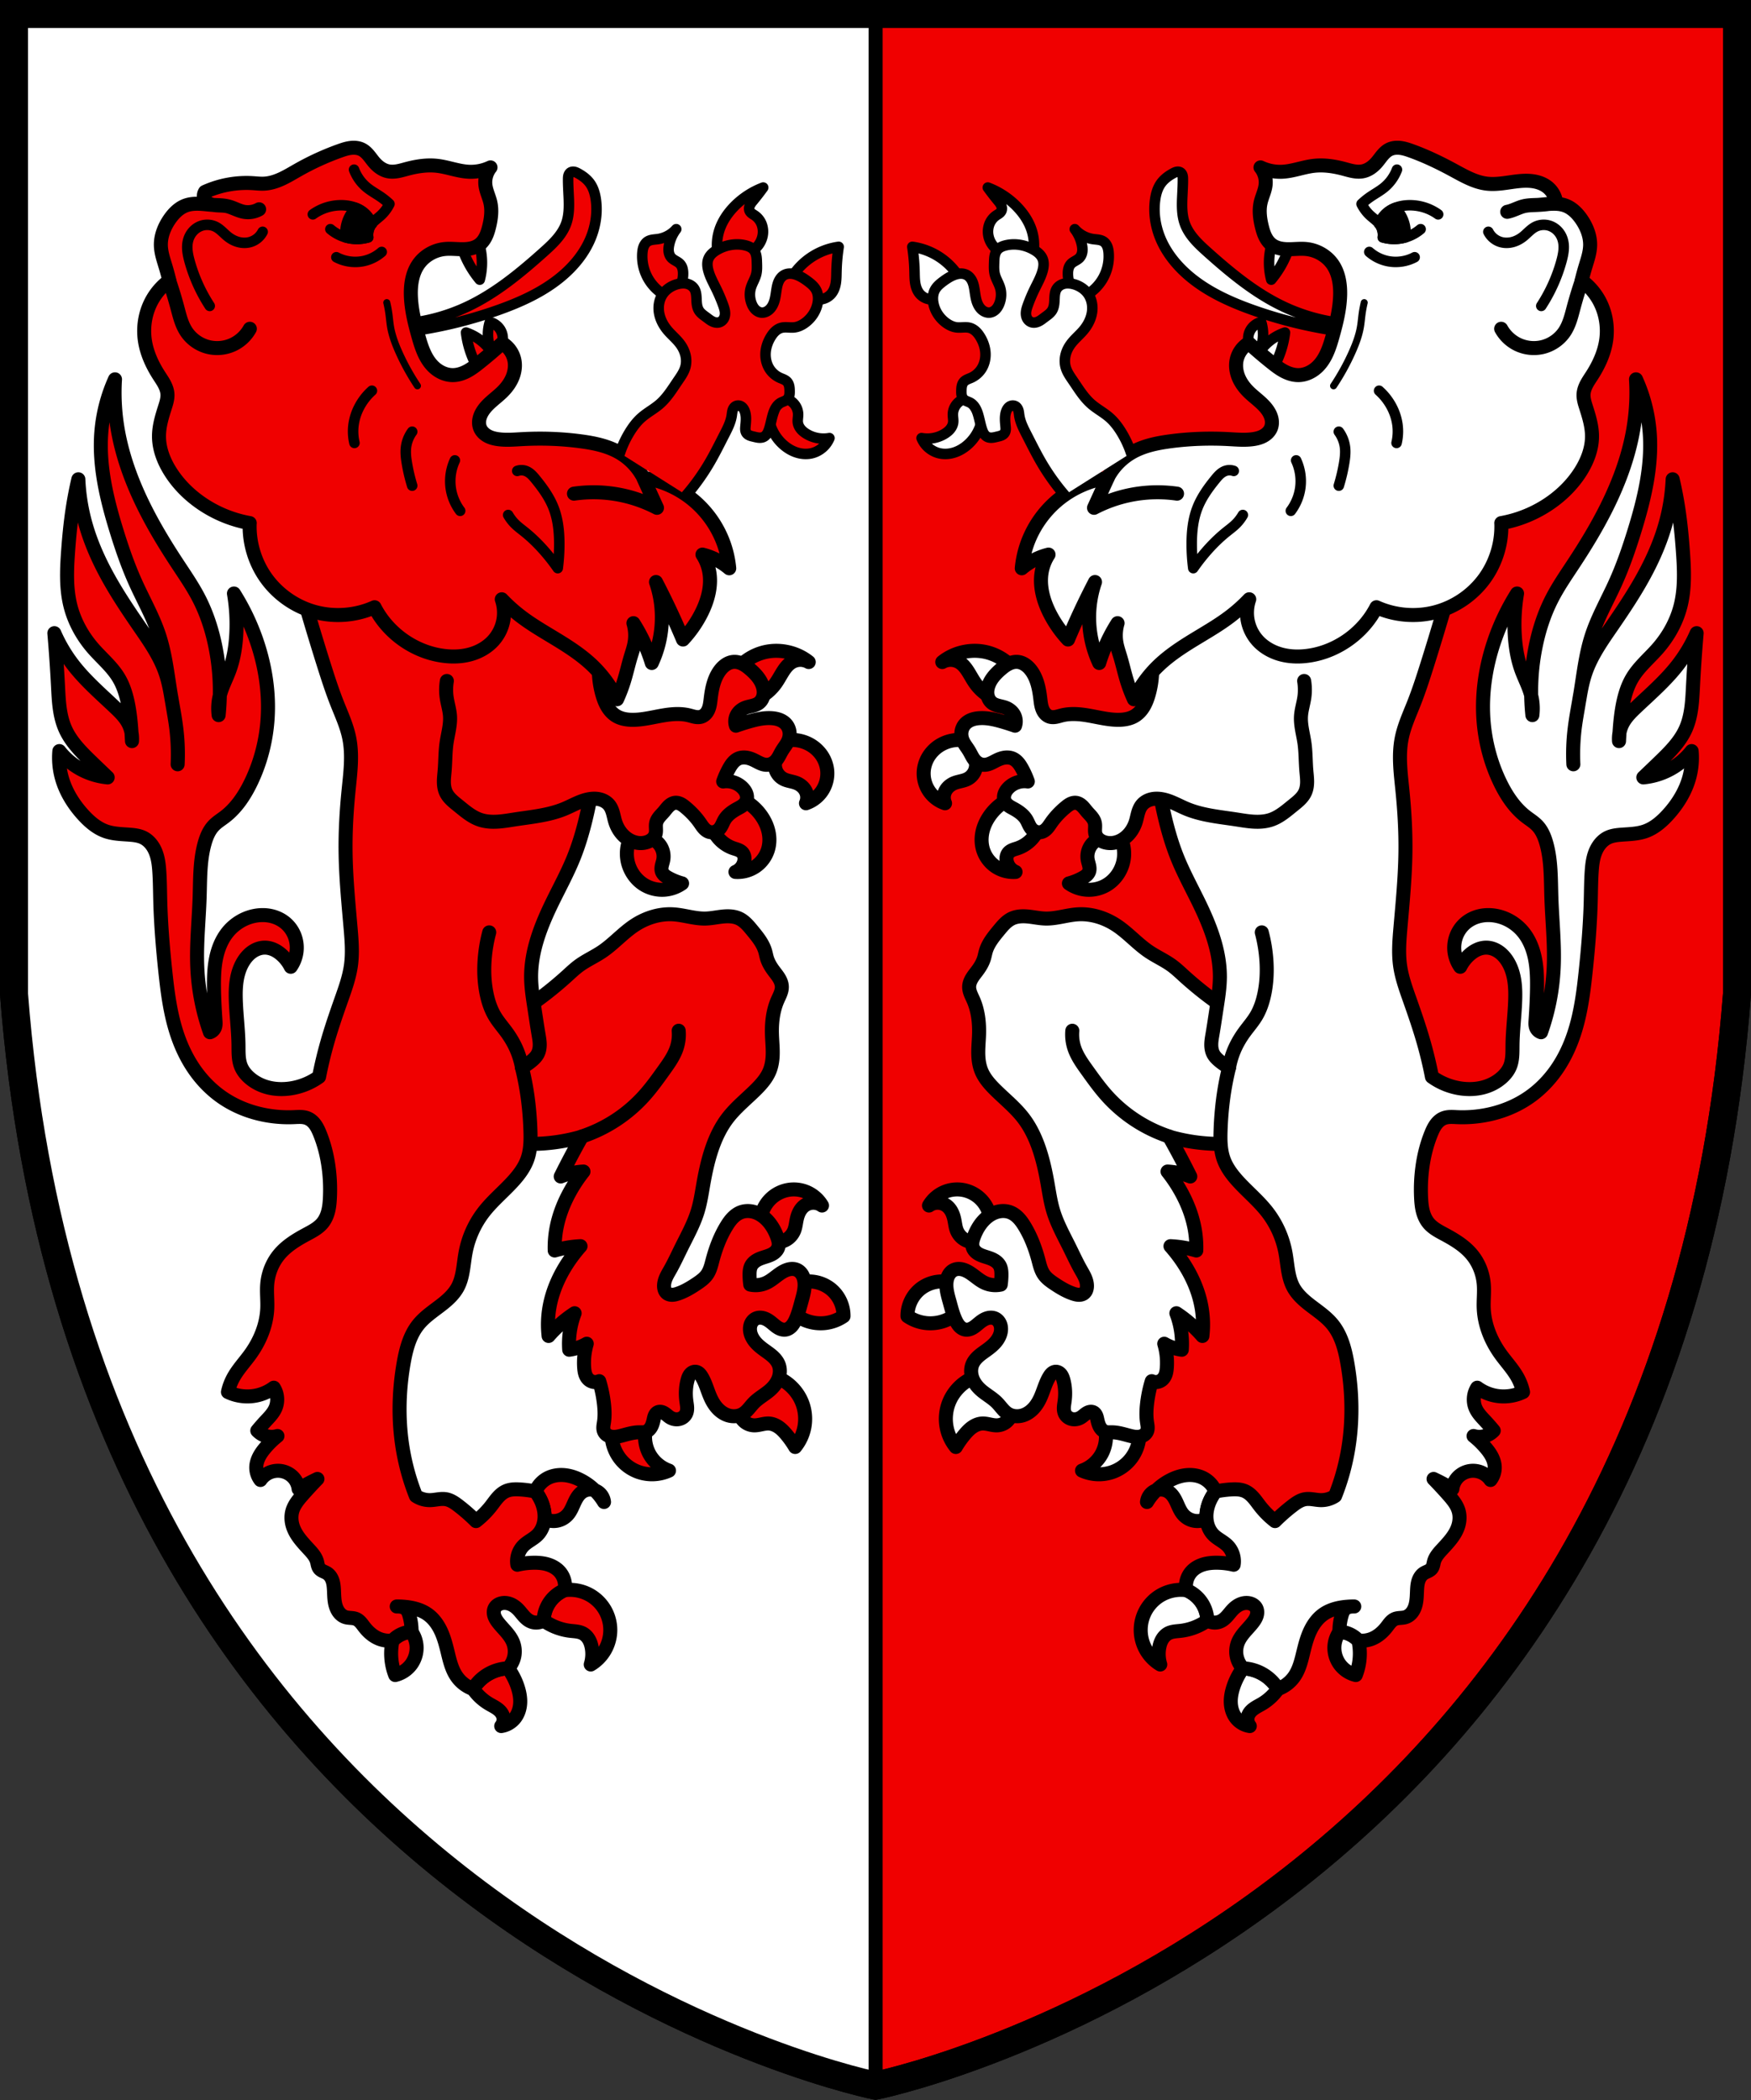
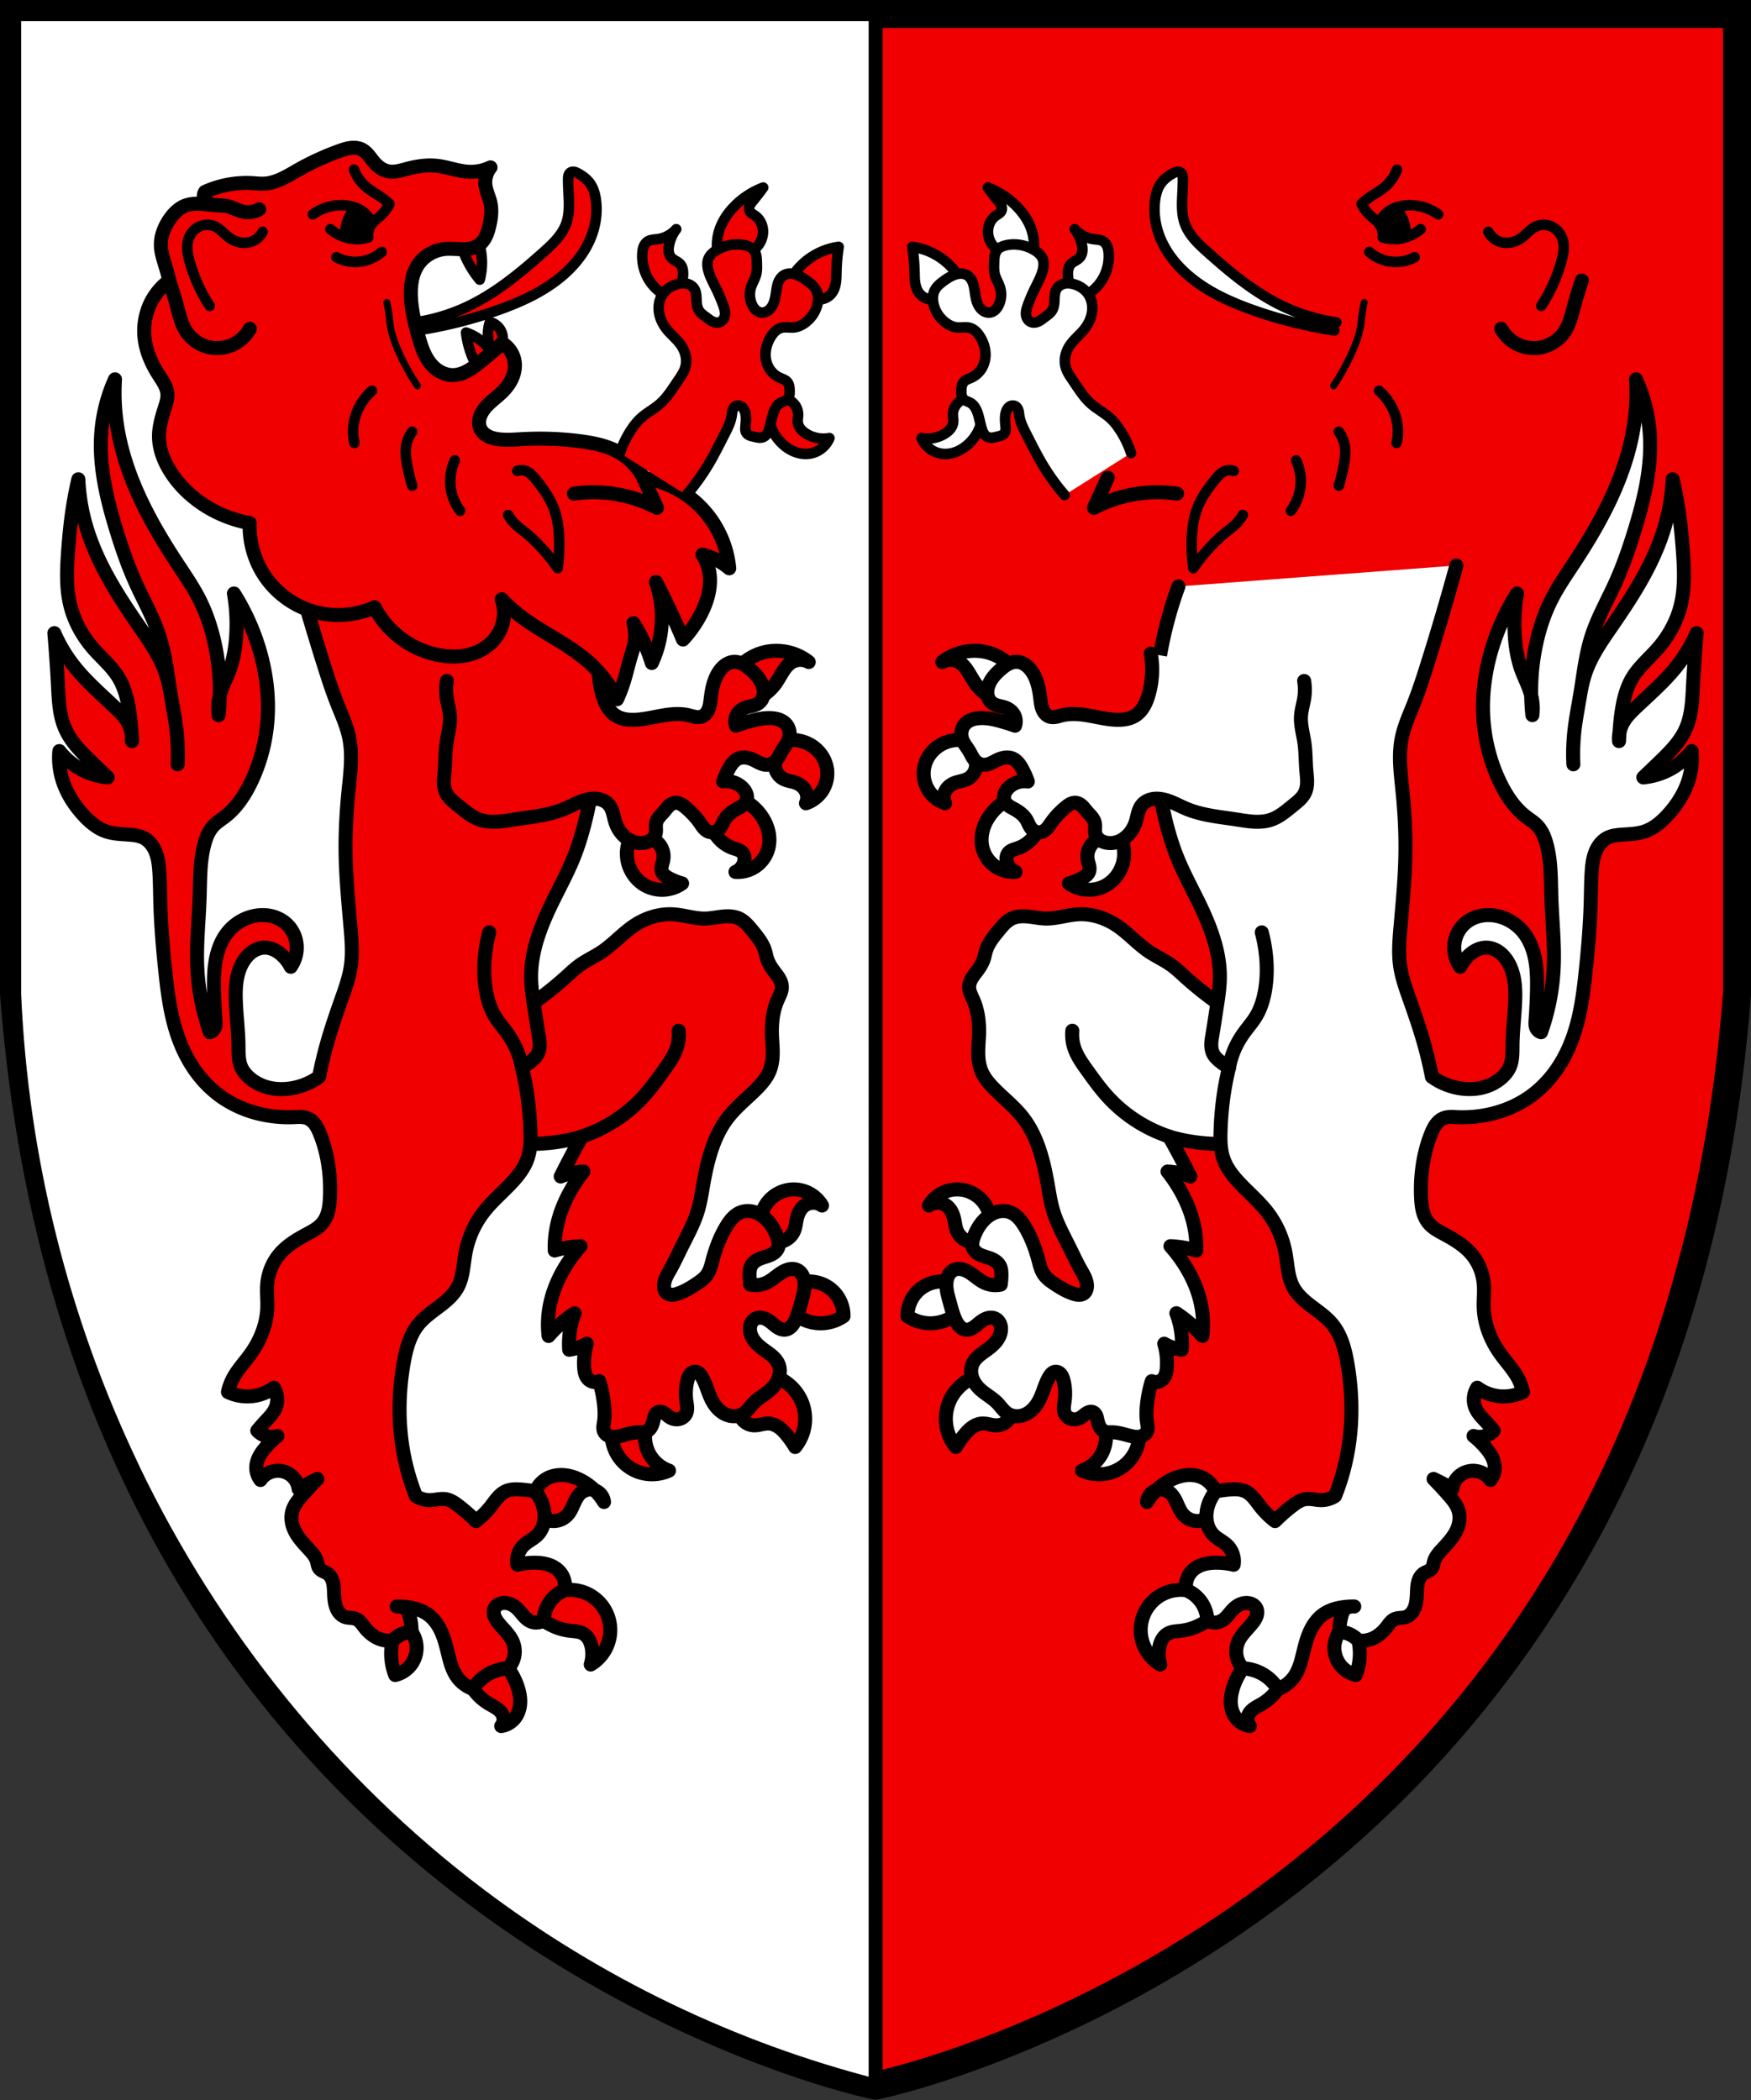
<svg xmlns="http://www.w3.org/2000/svg" width="500" height="599.8" version="1.0" xml:space="preserve">
  <rect width="100%" height="100%" fill="#333333" stroke="none" />
  <path d="M4 4v279.9c20.02 260 236.1 309.8 246 311.8 9.96-2.002 226.1-51.99 246-311.8V4z" fill="#f00000" stroke="#000" stroke-width="8" />
  <path d="M37.92 419.5c22.85 47.57 56.81 89.89 98.92 121.7 33.63 25.4 72.33 44.06 113.2 54.53V4.03h-246v279.9c1.994 46.86 13.61 93.29 33.92 135.6z" fill="#fff" fill-rule="evenodd" stroke="#000" stroke-linecap="round" stroke-linejoin="round" stroke-miterlimit="1000" stroke-width="4" style="paint-order:fill markers stroke" />
  <g stroke="#000" stroke-linecap="round" stroke-linejoin="round" stroke-miterlimit="1000">
    <g fill="#fff" fill-rule="evenodd">
      <g stroke-width="4">
        <path d="M343.4 428.9a11.684 11.684 0 0 1 1.713-2.854 7.483 7.483 0 0 0-3.378-3.806c-1.462-.788-3.171-1.064-4.827-.923s-3.26.684-4.736 1.447a16.808 16.808 0 0 0-6.648 6.232 4.02 4.02 0 0 1 .722-1.887 4.011 4.011 0 0 1 1.552-1.293 4.021 4.021 0 0 1 1.986-.37 4.016 4.016 0 0 1 1.913.648c1.015.667 1.67 1.756 2.188 2.854.596 1.263 1.075 2.615 1.998 3.663a5.457 5.457 0 0 0 3.099 1.747 5.453 5.453 0 0 0 3.512-.557 11.72 11.72 0 0 1 .904-4.9zM341.3 458a9.75 9.75 0 0 0-4.519-3.806 11.584 11.584 0 0 0-7.469 1.522c-1.693 1.014-3.116 2.472-4.089 4.188s-1.492 3.687-1.492 5.66c0 1.973.52 3.943 1.492 5.66s2.396 3.174 4.089 4.188a10.312 10.312 0 0 1-.285-4.805c.147-.82.397-1.63.816-2.351s1.014-1.352 1.752-1.74c1.067-.561 2.323-.577 3.52-.714a16.41 16.41 0 0 0 7.66-2.95 9.718 9.718 0 0 0-1.476-4.852zM354.4 490c.309-.837.966-1.503 1.694-2.018.728-.515 1.537-.903 2.302-1.36a14.586 14.586 0 0 0 4.519-4.234 12.31 12.31 0 0 0-3.758-3.899 12.326 12.326 0 0 0-6.232-2 19.257 19.257 0 0 0-2.759 5.376c-.493 1.505-.8 3.09-.7 4.671.099 1.581.625 3.162 1.652 4.368a6.202 6.202 0 0 0 3.758 2.093 3.118 3.118 0 0 1-.63-1.436A3.119 3.119 0 0 1 354.4 490zM386.1 474.9a16.943 16.943 0 0 1-.952 3.52 8.035 8.035 0 0 1-4.593-3.06 8.032 8.032 0 0 1-1.496-5.313 8.004 8.004 0 0 1 1.427-3.949 7.865 7.865 0 0 1 3.14.809 7.872 7.872 0 0 1 2.285 1.713c.453 2.057.517 4.199.19 6.28zM280.6 347.1a9.67 9.67 0 0 0-2.995-4.998c-1.241-1.093-2.77-1.857-4.39-2.188s-3.328-.226-4.894.304a9.422 9.422 0 0 0-5.046 4.104 4.302 4.302 0 0 1 2.534-.792c.9.012 1.793.318 2.512.86.635.478 1.128 1.13 1.483 1.842.356.711.58 1.482.737 2.262.2.994.297 2.019.673 2.96.363.91.985 1.715 1.774 2.297a5.328 5.328 0 0 0 2.718 1.016M268.3 366.1c-2.859-.406-5.881.534-8.006 2.489-2.018 1.856-3.197 4.592-3.162 7.333a11.617 11.617 0 0 0 5.584 2 11.67 11.67 0 0 0 7.681-2.104M275.7 393.6c-3.191 1.401-5.754 4.171-6.903 7.462a12.798 12.798 0 0 0-.52 6.392 12.803 12.803 0 0 0 2.66 5.835 26.424 26.424 0 0 1 2.521-3.568c.651-.776 1.353-1.52 2.183-2.099s1.8-.99 2.812-1.041c.72-.036 1.435.11 2.141.256.706.146 1.42.296 2.14.267a4.413 4.413 0 0 0 2.427-.85 4.416 4.416 0 0 0 1.533-2.065M313.7 408.9a10.276 10.276 0 0 1-1.11 6.348 10.305 10.305 0 0 1-5.618 4.786 11.681 11.681 0 0 0 8.578.437 11.634 11.634 0 0 0 5.427-3.903 11.63 11.63 0 0 0 2.356-6.256M286 189.6a14.675 14.675 0 0 0-5.592-3.13c-4.517-1.345-9.667-.332-13.34 2.624a4.904 4.904 0 0 1 2.516-.621 4.903 4.903 0 0 1 2.479.756c.922.584 1.621 1.46 2.22 2.372.78 1.187 1.42 2.464 2.249 3.616a13.404 13.404 0 0 0 3.483 3.344M272.9 211.4a10.457 10.457 0 0 0-5.803 1.076 10.048 10.048 0 0 0-3.611 3.096 9.348 9.348 0 0 0-1.688 4.439 9.057 9.057 0 0 0 1.38 5.769 9.063 9.063 0 0 0 4.676 3.65 4.083 4.083 0 0 1-.135-2.96 4.4 4.4 0 0 1 1.111-1.722 5.319 5.319 0 0 1 1.734-1.104c1.196-.475 2.536-.556 3.681-1.144a4.605 4.605 0 0 0 2.06-2.15 4.603 4.603 0 0 0 .295-2.963M285 228.9a14.702 14.702 0 0 0-4.411 4.131c-.984 1.406-1.721 2.996-2.069 4.676-.349 1.681-.3 3.453.224 5.087a9.116 9.116 0 0 0 3.543 4.723 9.112 9.112 0 0 0 5.703 1.526 4.257 4.257 0 0 1-2.508-3.045c-.084-.42-.103-.856-.026-1.278s.254-.828.531-1.155c.32-.377.76-.633 1.218-.82s.937-.314 1.404-.475a9.926 9.926 0 0 0 5.463-4.658M318.3 240c.63 1.661.838 3.48.602 5.24-.423 3.151-2.345 6.09-5.118 7.645a9.933 9.933 0 0 1-5.358 1.246 9.933 9.933 0 0 1-5.193-1.815 17.512 17.512 0 0 0 3.917-1.579c.38-.21.755-.435 1.081-.722s.604-.639.752-1.047c.194-.536.154-1.131.036-1.69-.118-.557-.31-1.098-.415-1.66a5.52 5.52 0 0 1 .523-3.53 5.522 5.522 0 0 1 2.589-2.457" style="paint-order:fill markers stroke" transform="translate(2)" />
      </g>
      <g stroke-width="3">
        <path d="M278 121.4a12.687 12.687 0 0 1-3.977 5.876c-1.052.869-2.253 1.568-3.554 1.979-1.301.41-2.704.526-4.041.255-2.332-.472-4.379-2.172-5.272-4.378a9.426 9.426 0 0 0 6.612-1.251c.589-.366 1.141-.802 1.577-1.341.436-.54.752-1.187.836-1.875.09-.741-.09-1.487-.09-2.234 0-.943.292-1.885.828-2.662a4.714 4.714 0 0 1 2.194-1.72M264.4 85.53a4.652 4.652 0 0 1-3.826-1.671c-.695-.85-1.062-1.929-1.236-3.013s-.168-2.188-.194-3.286a55.013 55.013 0 0 0-.625-7.059 18.908 18.908 0 0 1 7.997 3.083 18.878 18.878 0 0 1 4.777 4.69M293.2 71.33a13.965 13.965 0 0 0-.497-5.211c-.797-2.728-2.423-5.166-4.415-7.193a22.977 22.977 0 0 0-8.22-5.361 74.16 74.16 0 0 0 2.859 3.708c.36.437.728.877.953 1.396.113.26.187.537.2.82.011.282-.041.57-.17.821-.15.29-.394.521-.657.714s-.55.352-.818.537a5.367 5.367 0 0 0-1.92 2.465 6.047 6.047 0 0 0-.313 3.12 6.502 6.502 0 0 0 2.605 4.214M308.7 83.99a12.856 12.856 0 0 0 4.1-4.219 12.844 12.844 0 0 0 1.769-7.555c-.048-.607-.142-1.217-.365-1.784s-.584-1.092-1.088-1.434c-.425-.289-.932-.436-1.439-.52-.507-.086-1.022-.113-1.531-.186a8.691 8.691 0 0 1-5.244-2.837c.99 1.3 1.687 2.823 2.022 4.423.134.641.211 1.301.133 1.952-.079.65-.322 1.293-.765 1.776-.353.385-.814.651-1.267.913-.452.26-.912.53-1.26.92a3.057 3.057 0 0 0-.642 1.211 5.405 5.405 0 0 0-.18 1.367c-.02.988.129 1.978.436 2.916" style="paint-order:fill markers stroke" transform="translate(2)" />
      </g>
    </g>
    <g fill="#fff" fill-rule="evenodd" stroke-width="4">
      <path d="M348.2 288.2a102.582 102.582 0 0 1-12.17-9.495c-1.095-.996-2.171-2.017-3.364-2.893-2.054-1.507-4.41-2.551-6.526-3.969-3.31-2.22-5.964-5.313-9.284-7.517-3.245-2.154-7.146-3.404-11.03-3.18-3.121.18-6.159 1.284-9.284 1.211-1.625-.038-3.224-.395-4.84-.563-1.616-.168-3.312-.133-4.781.563-1.519.72-2.632 2.066-3.7 3.364-1.489 1.81-3.028 3.675-3.7 5.92-.206.688-.326 1.399-.538 2.086-.393 1.272-1.092 2.428-1.884 3.498-.52.702-1.081 1.374-1.534 2.12-.453.746-.795 1.583-.821 2.455-.02.676.15 1.346.391 1.978.24.633.549 1.236.82 1.857 1.337 3.062 1.717 6.469 1.615 9.808-.063 2.047-.3 4.092-.202 6.137.07 1.47.317 2.944.875 4.306.825 2.019 2.292 3.706 3.835 5.248 2.729 2.727 5.794 5.146 8.14 8.208 1.888 2.462 3.264 5.286 4.307 8.208 1.22 3.421 1.996 6.985 2.624 10.56.459 2.618.843 5.26 1.615 7.804 1.1 3.626 2.959 6.966 4.642 10.36 1.06 2.139 2.056 4.312 3.229 6.391.417.739.857 1.467 1.196 2.246.338.778.572 1.616.553 2.464-.009.38-.069.76-.21 1.112a2.13 2.13 0 0 1-.664.906c-.409.313-.938.439-1.452.432-.515-.007-1.02-.139-1.508-.297-1.982-.642-3.786-1.733-5.517-2.893-1.102-.739-2.207-1.532-2.96-2.624-.835-1.21-1.17-2.683-1.547-4.104-.9-3.384-2.145-6.7-3.97-9.688-.504-.828-1.056-1.633-1.727-2.332s-1.47-1.292-2.376-1.637c-1.286-.49-2.741-.45-4.046-.015-1.305.435-2.465 1.247-3.422 2.235-1.305 1.347-2.246 3.017-2.893 4.777-.187.507-.35 1.027-.42 1.563-.069.536-.04 1.093.15 1.599.154.41.41.776.721 1.084.31.307.676.557 1.062.762.773.409 1.625.64 2.456.912.676.222 1.348.476 1.953.85.606.373 1.146.875 1.478 1.505.407.775.472 1.681.471 2.557 0 .945-.068 1.89-.202 2.826a7.263 7.263 0 0 1-4.508-.47c-1.909-.862-3.365-2.516-5.248-3.432-.565-.274-1.169-.481-1.793-.548-.624-.067-1.272.01-1.84.28-.632.298-1.142.825-1.485 1.434-.342.61-.525 1.3-.6 1.996-.209 1.911.363 3.808.874 5.661.51 1.846.97 3.722 1.817 5.44.281.57.608 1.126 1.051 1.583.443.457 1.012.81 1.64.907.722.11 1.461-.123 2.093-.49s1.178-.862 1.742-1.326c.657-.542 1.356-1.053 2.154-1.348.4-.148.821-.24 1.247-.247.426-.007.855.071 1.241.249.618.284 1.104.819 1.385 1.437.281.619.364 1.317.297 1.994-.118 1.186-.685 2.294-1.44 3.214s-1.699 1.67-2.664 2.37c-.78.566-1.584 1.107-2.304 1.749-.72.642-1.36 1.398-1.733 2.288-.522 1.249-.475 2.695-.017 3.97.458 1.274 1.303 2.385 2.304 3.296 1.502 1.366 3.36 2.315 4.777 3.768 1.012 1.037 1.8 2.327 3.028 3.095 1.263.79 2.884.916 4.306.471 1.13-.353 2.138-1.043 2.956-1.898.818-.856 1.451-1.875 1.955-2.946.955-2.03 1.463-4.27 2.624-6.19.202-.333.425-.658.713-.92.289-.261.649-.457 1.036-.493.297-.027.6.041.865.176.266.134.497.333.685.564.377.462.58 1.04.738 1.615.543 1.985.613 4.083.336 6.122-.078.575-.183 1.148-.208 1.728-.024.58.036 1.174.275 1.703.184.405.47.762.82 1.035.349.274.762.465 1.195.563.867.195 1.801.008 2.56-.454.579-.352 1.056-.85 1.63-1.21.287-.179.6-.324.933-.384.333-.061.688-.034.992.114.37.18.639.526.81.901.171.375.256.782.345 1.185.158.713.34 1.431.693 2.071s.9 1.2 1.594 1.428c.601.197 1.251.131 1.884.135 1.672.01 3.294.518 4.911.942.928.243 1.887.46 2.838.335a3.275 3.275 0 0 0 1.346-.472c.403-.26.74-.632.923-1.074.17-.41.206-.864.179-1.306-.027-.443-.113-.88-.179-1.317-.255-1.713-.19-3.46 0-5.18a35.677 35.677 0 0 1 1.351-6.526c.493.222 1.05.298 1.584.215a2.822 2.822 0 0 0 1.444-.686c.465-.42.779-.987.97-1.583s.265-1.223.309-1.848a19.388 19.388 0 0 0-.74-6.795 13.68 13.68 0 0 0 5.012 1.715 24.417 24.417 0 0 0-1.548-10.428 36.076 36.076 0 0 1 7.434 6.492c.291-2.56.235-5.159-.168-7.703-.851-5.382-3.244-10.45-6.462-14.85a43.233 43.233 0 0 0-2.49-3.092 31.81 31.81 0 0 1 7.374 1.237c.06-2.078-.1-4.162-.473-6.206-.664-3.63-2.001-7.12-3.768-10.36a41.762 41.762 0 0 0-3.97-5.988 21.156 21.156 0 0 1 6.493 1.413 238.66 238.66 0 0 0-6.021-11.37 52.404 52.404 0 0 0 14.685 2.071" style="paint-order:fill markers stroke" transform="translate(2)" />
      <path d="M334.5 167.5c-7.728 21.12-9.057 44.54-3.768 66.4.918 3.795 2.032 7.549 3.498 11.17 1.737 4.287 3.956 8.358 5.988 12.51 3.307 6.764 6.17 14 6.122 21.53-.02 3.024-.51 6.023-.97 9.012-.372 2.427-.726 4.858-1.141 7.279-.164.958-.338 1.92-.35 2.892-.01.972.151 1.965.62 2.817.38.688.943 1.255 1.537 1.769.897.774 1.88 1.446 2.927 2a82.69 82.69 0 0 0-1.682 8.881 93.204 93.204 0 0 0-.74 9.015c-.1 2.812-.076 5.695.875 8.343.796 2.215 2.207 4.159 3.768 5.92 2.811 3.172 6.16 5.859 8.746 9.217a27.102 27.102 0 0 1 5.113 11.44c.381 2.007.538 4.052.942 6.055.267 1.325.647 2.639 1.278 3.835 1.023 1.938 2.657 3.481 4.373 4.844 2.36 1.875 4.962 3.514 6.862 5.853 2.512 3.093 3.553 7.109 4.239 11.03 1.486 8.511 1.608 17.29.025 25.78a65.432 65.432 0 0 1-3.52 12.18 7.178 7.178 0 0 1-4.04 1.195c-1.51-.019-3.018-.515-4.508-.27-1.36.226-2.54 1.044-3.633 1.885a50.921 50.921 0 0 0-4.979 4.373 24.585 24.585 0 0 1-4.296-4.281c-.628-.805-1.208-1.65-1.884-2.414-.676-.765-1.463-1.456-2.397-1.868-1.254-.553-2.676-.563-4.044-.476a32.245 32.245 0 0 0-4.329.571c-.692.87-1.27 1.833-1.713 2.854-.666 1.54-1.024 3.227-.903 4.9.124 1.723.783 3.437 2 4.662 1.182 1.19 2.806 1.861 3.994 3.045 1.41 1.404 2.087 3.508 1.76 5.471a21.63 21.63 0 0 0-4.662-.57c-1.35-.018-2.714.093-4.006.485-1.292.392-2.515 1.077-3.415 2.085a6.172 6.172 0 0 0-1.427 5.231 9.733 9.733 0 0 1 4.519 3.806 9.728 9.728 0 0 1 1.475 4.852 3.967 3.967 0 0 0 1.896.623 3.968 3.968 0 0 0 1.958-.385c.752-.363 1.37-.955 1.922-1.583.551-.628 1.052-1.302 1.646-1.89.64-.634 1.396-1.166 2.245-1.47.848-.304 1.795-.37 2.655-.1.663.208 1.277.63 1.617 1.237.188.335.288.717.308 1.101.02.384-.037.77-.148 1.138-.224.736-.657 1.39-1.13 1.996-.723.927-1.547 1.77-2.31 2.665s-1.467 1.858-1.906 2.948c-.497 1.235-.63 2.614-.379 3.921s.887 2.538 1.805 3.501c2.207.089 4.386.788 6.232 2a12.295 12.295 0 0 1 3.758 3.9 9.607 9.607 0 0 0 4.567-3.426c1.512-2.104 2.1-4.713 2.712-7.23.48-1.972.998-3.947 1.844-5.79.847-1.845 2.043-3.566 3.674-4.772 2.011-1.486 4.548-2.095 7.041-2.284a24.365 24.365 0 0 1 1.951-.069c-.457 0-.917.016-1.364.112-.446.096-.882.277-1.229.575a2.733 2.733 0 0 0-.649.874 6.127 6.127 0 0 0-.373 1.03 16.257 16.257 0 0 0-.619 4.614 7.865 7.865 0 0 1 3.14.81 7.872 7.872 0 0 1 2.284 1.712 7.895 7.895 0 0 0 3.903-.521c1.668-.678 3.061-1.917 4.167-3.338.342-.439.66-.897 1.032-1.31.373-.411.809-.78 1.323-.992.464-.192.972-.247 1.472-.288.5-.04 1.007-.069 1.488-.211.706-.209 1.33-.658 1.802-1.221.474-.564.803-1.238 1.023-1.941.48-1.534.448-3.172.538-4.777.049-.855.135-1.716.412-2.526.277-.81.762-1.572 1.472-2.05.376-.251.8-.417 1.207-.614.407-.198.808-.438 1.081-.798.217-.284.341-.628.43-.974.089-.346.145-.7.243-1.044.371-1.305 1.301-2.366 2.22-3.364 1.836-1.993 3.794-4.02 4.642-6.593.478-1.45.57-3.044.135-4.508-.513-1.726-1.703-3.157-2.893-4.508a123.82 123.82 0 0 0-4.24-4.575 64.276 64.276 0 0 1 5.374 2.862 5.841 5.841 0 0 1 1.142-2.854c1.039-1.372 2.706-2.24 4.424-2.331 1.032-.056 2.078.157 3.005.613s1.736 1.152 2.323 2.003a5.813 5.813 0 0 0 1.189-3.9c-.066-.984-.384-1.939-.84-2.812-.456-.873-1.048-1.669-1.682-2.422a24.724 24.724 0 0 0-3.52-3.425 5.71 5.71 0 0 0 4.044-.285 5.672 5.672 0 0 0 1.713-1.237c-.75-.912-1.527-1.8-2.33-2.664-1.078-1.158-2.226-2.307-2.855-3.758-.81-1.87-.626-4.138.476-5.851a12.724 12.724 0 0 0 4.377 2.093c2.882.747 6.025.438 8.706-.857a15.318 15.318 0 0 0-1.427-3.9c-1.32-2.493-3.295-4.565-4.946-6.85-2.77-3.838-4.65-8.403-4.85-13.13-.099-2.347.211-4.703 0-7.042-.271-3.029-1.442-5.983-3.382-8.325-2.067-2.495-4.902-4.22-7.754-5.756-1.69-.91-3.456-1.812-4.664-3.302-.794-.978-1.303-2.165-1.608-3.388-.306-1.222-.416-2.485-.478-3.744a47.77 47.77 0 0 1 .404-9.015c.457-3.224 1.26-6.405 2.49-9.419.55-1.35 1.222-2.712 2.354-3.633a4.554 4.554 0 0 1 1.278-.74c1.168-.434 2.456-.324 3.7-.269 7.474.331 15.13-1.657 21.17-6.07 2.673-1.954 5.011-4.356 6.946-7.042 2.33-3.235 4.074-6.872 5.328-10.66 1.911-5.769 2.69-11.84 3.33-17.89.712-6.706 1.268-13.43 1.444-20.17.073-2.782.08-5.566.27-8.343.126-1.86.34-3.74 1.02-5.478.678-1.737 1.874-3.335 3.546-4.16 1.202-.592 2.565-.754 3.901-.856 2.275-.174 4.6-.207 6.755-.952 2.54-.877 4.655-2.682 6.47-4.662 2.82-3.077 5.09-6.724 6.184-10.75.664-2.44.89-4.998.666-7.517a19.946 19.946 0 0 1-5.233 4.662 19.973 19.973 0 0 1-8.563 2.854 678.048 678.048 0 0 0 4.662-4.472c2.872-2.78 5.784-5.677 7.421-9.324 1.698-3.78 1.88-8.04 2.093-12.18.262-5.08.611-10.16 1.047-15.22a42.727 42.727 0 0 1-5.423 9.134c-3.445 4.432-7.72 8.133-11.8 11.99-1.48 1.398-2.963 2.854-3.899 4.662a9.606 9.606 0 0 0-1.047 5.043c.04-.793.085-1.586.137-2.379.194-2.937.48-5.876 1.1-8.754.523-2.424 1.292-4.82 2.57-6.946 1.905-3.175 4.831-5.583 7.267-8.373 3.077-3.524 5.402-7.734 6.53-12.27 1.22-4.92 1.021-10.07.665-15.13-.295-4.2-.694-8.397-1.332-12.56-.43-2.81-.97-5.604-1.617-8.373a56.64 56.64 0 0 1-2.093 12.94c-1.718 6.054-4.438 11.79-7.612 17.22-2.363 4.046-4.979 7.937-7.636 11.8-2.924 4.247-5.938 8.533-7.588 13.42-1.003 2.971-1.476 6.09-1.998 9.182-.372 2.201-.771 4.398-1.047 6.613a59.39 59.39 0 0 0-.38 10.23 62.305 62.305 0 0 1 .38-10.23c.397-3.307 1.06-6.576 1.602-9.863.92-5.566 1.508-11.22 3.251-16.59 1.708-5.256 4.48-10.09 6.755-15.13 2.16-4.776 3.875-9.74 5.423-14.75 2.833-9.163 5.131-18.7 4.377-28.26a45.352 45.352 0 0 0-3.9-15.13c.268 4.35.077 8.726-.572 13.03-1.233 8.196-4.108 16.08-7.802 23.5-2.77 5.564-6.003 10.89-9.419 16.08-2.193 3.333-4.469 6.626-6.28 10.18-2.15 4.222-3.618 8.773-4.567 13.42a64.686 64.686 0 0 0-.951 19.7c.237-1.876.12-3.797-.345-5.63-.617-2.434-1.825-4.67-2.7-7.025-1.242-3.342-1.806-6.906-1.998-10.47a52.44 52.44 0 0 1 .666-11.61 64.736 64.736 0 0 0-6.565 13.8c-2.383 7.052-3.537 14.55-3.045 21.98.417 6.287 2.017 12.5 4.757 18.17 1.798 3.724 4.144 7.28 7.421 9.8 1.093.841 2.288 1.567 3.235 2.57 1.308 1.384 2.055 3.207 2.569 5.042 1.395 4.983 1.258 10.24 1.427 15.41.22 6.695.97 13.38.666 20.08a63.873 63.873 0 0 1-3.616 18.46 2.34 2.34 0 0 1-1.427-1.38c-.23-.615-.187-1.295-.143-1.95.22-3.247.403-6.498.428-9.752.022-2.702-.068-5.42-.61-8.067s-1.56-5.233-3.243-7.347c-1.896-2.382-4.63-4.095-7.612-4.71-1.558-.321-3.184-.348-4.74-.015-1.556.332-3.04 1.029-4.252 2.06a9.1 9.1 0 0 0-2.625 3.787 9.446 9.446 0 0 0-.467 4.587 9.623 9.623 0 0 0 1.617 4.09 11.521 11.521 0 0 1 2.474-3.282c.685-.631 1.45-1.181 2.294-1.574s1.77-.624 2.701-.615c1.165.012 2.31.402 3.291 1.03.981.627 1.803 1.485 2.465 2.443 1.128 1.632 1.8 3.55 2.148 5.502.35 1.953.386 3.95.326 5.932-.132 4.335-.721 8.648-.77 12.98-.023 2.07.064 4.215-.74 6.122-.477 1.133-1.25 2.124-2.153 2.96-1.577 1.462-3.553 2.468-5.639 2.99-2.086.522-4.278.566-6.404.24a18.782 18.782 0 0 1-8.073-3.297c-.64-3.295-1.42-6.562-2.339-9.79-1.172-4.12-2.568-8.172-3.996-12.21-1.13-3.196-2.288-6.412-2.759-9.768-.5-3.557-.214-7.173.095-10.75.621-7.19 1.334-14.38 1.427-21.6.077-5.91-.263-11.82-.856-17.7-.501-4.975-1.18-10.04-.19-14.94.693-3.431 2.178-6.64 3.465-9.895 1.419-3.588 2.606-7.262 3.766-10.94a778.344 778.344 0 0 0 8.373-28.45" style="paint-order:fill markers stroke" transform="translate(2)" />
      <path d="M370.4 194.5c.262 1.572.278 3.185.045 4.762-.26 1.76-.824 3.473-.942 5.248-.171 2.593.618 5.14.987 7.713.375 2.611.316 5.265.539 7.894.088 1.044.221 2.087.22 3.134-.001 1.048-.143 2.112-.579 3.065-.72 1.574-2.152 2.681-3.498 3.768-1.928 1.555-3.847 3.232-6.19 4.037-1.58.543-3.283.659-4.953.567-1.67-.09-3.32-.383-4.974-.637-4.822-.739-9.769-1.168-14.27-3.045-2.334-.972-4.549-2.333-7.04-2.759-1.029-.175-2.096-.184-3.104.08-1.008.266-1.956.818-2.606 1.633-.529.664-.843 1.474-1.074 2.29-.23.818-.385 1.656-.638 2.467-.675 2.167-2.103 4.139-4.091 5.233-.793.436-1.668.73-2.568.824s-1.825-.014-2.666-.348c-.496-.198-.965-.475-1.351-.844s-.69-.831-.837-1.345c-.15-.521-.138-1.073-.117-1.615.02-.542.048-1.091-.074-1.62-.144-.629-.493-1.194-.898-1.696s-.869-.954-1.29-1.443c-.462-.537-.873-1.12-1.384-1.61-.51-.49-1.146-.893-1.85-.959-.531-.05-1.066.095-1.543.332-.476.238-.901.566-1.313.905-1.58 1.302-3.013 2.793-4.186 4.472-.353.505-.684 1.03-1.09 1.493s-.897.872-1.479 1.076a2.71 2.71 0 0 1-1.585.055 2.95 2.95 0 0 1-1.364-.816c-.354-.371-.61-.825-.836-1.286-.225-.461-.425-.936-.686-1.378-.823-1.391-2.2-2.363-3.616-3.14-.493-.27-.998-.524-1.455-.85-.458-.327-.871-.736-1.114-1.243-.31-.648-.315-1.416-.099-2.101s.64-1.29 1.145-1.8c1.416-1.427 3.533-2.12 5.518-1.808a24.92 24.92 0 0 0-1.617-3.616c-.33-.603-.686-1.194-1.134-1.715-.448-.52-.992-.97-1.625-1.235-.708-.297-1.503-.351-2.262-.24s-1.488.382-2.18.715c-.589.284-1.155.614-1.753.877-.598.263-1.238.46-1.892.455-.925-.005-1.827-.424-2.482-1.079-.808-.807-1.23-1.912-1.817-2.893-.62-1.039-1.444-1.968-1.884-3.095a4.753 4.753 0 0 1-.301-2.306c.097-.777.408-1.53.907-2.134.503-.61 1.187-1.056 1.924-1.344s1.526-.422 2.315-.472c2.23-.14 4.448.384 6.593 1.009 1.199.349 2.388.73 3.566 1.144.32-.963.246-2.05-.202-2.96-.488-.991-1.395-1.745-2.422-2.153-.657-.261-1.358-.39-2.042-.566s-1.372-.41-1.927-.847c-.673-.53-1.104-1.332-1.265-2.173-.16-.841-.064-1.718.188-2.536.608-1.973 2.065-3.569 3.633-4.91.67-.574 1.373-1.118 2.161-1.513.788-.395 1.67-.636 2.55-.574.699.05 1.378.29 1.98.65a6.54 6.54 0 0 1 1.585 1.369c.98 1.142 1.64 2.532 2.086 3.969.449 1.442.694 2.94.875 4.44.126 1.043.225 2.106.617 3.082.196.487.466.949.825 1.332.36.383.812.685 1.316.833.56.165 1.161.134 1.734.027.574-.108 1.13-.29 1.697-.43 2.368-.583 4.86-.398 7.266 0 2.911.48 5.796 1.267 8.746 1.278 1.681.006 3.414-.26 4.844-1.144 1.045-.646 1.881-1.596 2.508-2.653s1.054-2.221 1.394-3.402a25.983 25.983 0 0 0 .605-11.7" style="paint-order:fill markers stroke" transform="translate(2)" />
    </g>
    <g fill="#fff" fill-rule="evenodd" stroke-width="3">
-       <path d="M361.1 69.87a19.03 19.03 0 0 0-.09 10.007 27.888 27.888 0 0 0 4.92-8.706M354.6 97.99a4.904 4.904 0 0 1 .582-3.907 4.896 4.896 0 0 1 2.949-2.1c.348 1.127.529 2.305.536 3.485a12.078 12.078 0 0 1-1.116 5.129M357.6 100.6a14.36 14.36 0 0 1 4.511-4.307 14.348 14.348 0 0 1 2.814-1.304 26.869 26.869 0 0 1-2.873 9.259" style="paint-order:fill markers stroke" transform="translate(2)" />
-     </g>
-     <path d="M426.7 149.4c.22 5.532-1.441 11.12-4.646 15.64-3.359 4.73-8.396 8.243-14 9.76-5.6 1.517-11.72 1.027-17.01-1.361-3.675 7.185-10.89 12.45-18.85 13.76-2.716.447-5.528.453-8.195-.228-2.667-.682-5.183-2.078-6.994-4.15a11.916 11.916 0 0 1-2.708-5.521c-.4-2.035-.252-4.174.421-6.135a45.888 45.888 0 0 1-5.497 4.928c-2.898 2.205-6.045 4.055-9.16 5.939-3.885 2.348-7.762 4.777-11.06 7.897a34.297 34.297 0 0 0-7.203 9.793 43.105 43.105 0 0 1-2-5.244c-.708-2.297-1.223-4.65-1.917-6.95-.39-1.297-.84-2.582-1.074-3.917a12.454 12.454 0 0 1 .316-5.623 45.859 45.859 0 0 0-5.243 11.373 30.901 30.901 0 0 1-2-5.686 31.117 31.117 0 0 1 .8-17.44 219.605 219.605 0 0 0-7.708 16.425 32.596 32.596 0 0 1-5.118-7.266c-1.955-3.786-3.167-8.141-2.338-12.32.33-1.66.976-3.255 1.895-4.675a18.942 18.942 0 0 0-7.645 3.917 28.936 28.936 0 0 1 1.516-6.887 29.003 29.003 0 0 1 8.864-12.67 29.043 29.043 0 0 1 14.13-6.28 17.648 17.648 0 0 1 6.634-7.076c3.366-2.006 7.299-2.828 11.18-3.348 5.564-.746 11.2-.936 16.81-.632 2.317.126 4.653.335 6.95 0 1.029-.15 2.055-.414 2.963-.922.908-.507 1.695-1.275 2.091-2.237.315-.767.37-1.628.226-2.444-.145-.816-.483-1.59-.921-2.294-1.43-2.296-3.838-3.772-5.749-5.686-1.175-1.177-2.178-2.545-2.807-4.084-.629-1.539-.87-3.257-.541-4.887a7.415 7.415 0 0 1 3.475-4.865 131.373 131.373 0 0 0 6.523 5.564c1.115.89 2.252 1.767 3.51 2.438 1.26.671 2.658 1.133 4.085 1.136 2.108.004 4.139-1.01 5.629-2.502 2.289-2.29 3.322-5.52 4.199-8.637 1.072-3.81 2.03-7.69 2.144-11.65.088-3.085-.392-6.306-2.144-8.846-1.698-2.46-4.532-4.075-7.505-4.378-1.69-.172-3.39.055-5.088.05-.849-.002-1.701-.063-2.527-.259-.826-.195-1.626-.53-2.303-1.042-.786-.595-1.382-1.415-1.817-2.299-.435-.884-.716-1.837-.953-2.794-.563-2.279-.881-4.68-.357-6.969.265-1.157.739-2.256 1.072-3.395.17-.584.305-1.18.357-1.787a6.833 6.833 0 0 0-1.474-4.825 13.065 13.065 0 0 0 6.12 1.251c3.092-.127 6.04-1.348 9.114-1.698 2.857-.325 5.754.113 8.533.849.894.237 1.782.505 2.692.67s1.851.226 2.758.045c1.572-.314 2.928-1.333 3.976-2.546.559-.647 1.044-1.354 1.594-2.008s1.175-1.265 1.936-1.655c.964-.494 2.091-.6 3.166-.476 1.076.124 2.114.467 3.133.833 4.167 1.5 8.168 3.43 12.06 5.54 3.04 1.647 6.126 3.441 9.56 3.842 3.035.355 6.073-.413 9.114-.715 1.463-.145 2.95-.181 4.396.076 1.448.258 2.862.823 3.98 1.778a6.767 6.767 0 0 1 2.301 4.312c-1.753.34-3.532.548-5.316.625-1.317.057-2.65.043-3.93.357-1.622.398-3.094 1.308-4.736 1.608a6.66 6.66 0 0 1 0 0c1.642-.303 3.112-1.218 4.735-1.608 1.282-.307 2.616-.278 3.931-.357 1.335-.08 2.662-.272 3.998-.325 1.336-.053 2.7.037 3.954.504 1.903.707 3.402 2.226 4.557 3.896 1.514 2.19 2.555 4.788 2.502 7.45-.042 2.082-.738 4.085-1.34 6.077a71.06 71.06 0 0 0-1.082 3.998 17.51 17.51 0 0 1 4.924 5.562c1.955 3.495 2.655 7.656 2.055 11.62-.539 3.553-2.08 6.893-4.02 9.918-.529.822-1.088 1.628-1.542 2.493s-.802 1.803-.871 2.778c-.093 1.308.316 2.593.715 3.842.853 2.676 1.688 5.41 1.698 8.22.012 3.512-1.28 6.93-3.127 9.918-2.231 3.608-5.278 6.685-8.756 9.114a35.42 35.42 0 0 1-14.03 5.808" fill="#fff" fill-rule="evenodd" stroke-width="4" style="paint-order:fill markers stroke" transform="translate(2)" />
+       </g>
    <g fill="none">
      <g stroke-width="4">
        <path d="M304.2 294.4c-.15 1.655.045 3.341.567 4.919.774 2.336 2.23 4.375 3.663 6.375 1.812 2.528 3.626 5.064 5.71 7.374a41.409 41.409 0 0 0 17.71 11.54M358.3 266.3a42.335 42.335 0 0 1 1.346 8.343c.191 3.197.016 6.426-.673 9.554-.466 2.116-1.174 4.196-2.287 6.055-.957 1.598-2.196 3.005-3.297 4.508a26.51 26.51 0 0 0-2.287 3.7 23.425 23.425 0 0 0-2.153 6.459M334.1 141c-4.528-.651-9.17-.5-13.65.442a39.335 39.335 0 0 0-10.05 3.601l1.959-4.295 1.958-4.297M449.7 80.12a118.516 118.516 0 0 0-2.369 7.796c-.626 2.346-1.201 4.763-2.536 6.791-1.485 2.257-3.883 3.888-6.522 4.467a10.734 10.734 0 0 1-6.684-.704 10.734 10.734 0 0 1-4.931-4.568" style="paint-order:fill markers stroke" transform="translate(2)" />
      </g>
      <g stroke-width="3">
        <path d="M350.3 134.5a3.63 3.63 0 0 0-2.401 0c-.59.209-1.118.57-1.581.991-.463.421-.866.903-1.262 1.388-2.037 2.495-3.944 5.15-5.118 8.15-1.282 3.276-1.642 6.844-1.643 10.36 0 2.302.147 4.604.442 6.887a54.662 54.662 0 0 1 3.412-4.423c1.843-2.153 3.856-4.165 6.065-5.939.898-.721 1.831-1.405 2.654-2.211a12.15 12.15 0 0 0 2.022-2.612M366.6 145.9a14.166 14.166 0 0 0 2.717-6.697 14.182 14.182 0 0 0-1.2-7.708M380.3 123.3a9.533 9.533 0 0 1 1.769 4.486c.179 1.501-.003 3.021-.253 4.511a49.999 49.999 0 0 1-1.516 6.419M391.8 111.6a16.485 16.485 0 0 1 3.664 4.738 15.343 15.343 0 0 1 1.579 4.95c.235 1.737.15 3.516-.253 5.222" style="paint-order:fill markers stroke" transform="translate(2)" />
      </g>
      <path d="M378.8 110.2a65.663 65.663 0 0 0 5.279-9.56c1.054-2.352 1.974-4.786 2.405-7.327.197-1.162.291-2.339.447-3.507.15-1.134.36-2.26.625-3.373" stroke-width="2" style="paint-order:fill markers stroke" transform="translate(2)" />
      <g stroke-width="3">
        <path d="M423 66.21a5.795 5.795 0 0 0 3.475 2.906c1.099.328 2.288.316 3.399.031 1.111-.284 2.146-.836 3.045-1.547 1.154-.912 2.11-2.096 3.412-2.78a5.415 5.415 0 0 1 4.233-.316 5.666 5.666 0 0 1 2.384 1.616 6.276 6.276 0 0 1 1.343 2.554c.514 1.964.101 4.046-.442 6.002a45.787 45.787 0 0 1-5.735 12.7M389 71.96a11.52 11.52 0 0 0 5.118 2.59c2.629.576 5.458.188 7.834-1.074M396.9 48.46a12.129 12.129 0 0 1-3.601 5.054c-1.274 1.055-2.749 1.835-4.107 2.78a20.303 20.303 0 0 0-2.401 1.959 11.303 11.303 0 0 0 2.527 3.348c.851.773 1.829 1.424 2.527 2.338a5.226 5.226 0 0 1 1.011 3.854c1.631.471 3.366.58 5.043.316a11.714 11.714 0 0 0 5.76-2.654" style="paint-order:fill markers stroke" transform="translate(2)" />
        <path d="M391.8 63.94a7.621 7.621 0 0 1 2.06-3.033c1.662-1.487 3.925-2.175 6.153-2.274a13.848 13.848 0 0 1 8.656 2.59" style="paint-order:fill markers stroke" transform="translate(2)" />
      </g>
    </g>
    <path d="M397.9 68.11c.476-.075.948-.18 1.411-.314a10.276 10.276 0 0 0-.326-4.014 10.295 10.295 0 0 0-2.58-4.396 7.792 7.792 0 0 0-2.5 1.52 7.803 7.803 0 0 0-2.06 3.034c.37.488.653 1.042.831 1.627.22.718.281 1.483.18 2.226 1.632.472 3.367.58 5.044.316z" fill-rule="evenodd" stroke-width="3" style="paint-order:fill markers stroke" transform="translate(2)" />
    <path d="M379.6 92.09a52.629 52.629 0 0 1-14.67-4.333c-8.269-3.823-15.39-9.714-22.18-15.79-2.606-2.336-5.27-4.846-6.438-8.145-.847-2.391-.828-4.993-.715-7.526.076-1.697.189-3.394.179-5.093-.002-.365-.01-.734-.109-1.085-.098-.351-.297-.687-.606-.88-.314-.197-.711-.226-1.075-.152s-.7.242-1.025.42c-1.32.719-2.563 1.636-3.44 2.858-1.012 1.411-1.479 3.146-1.698 4.87-.453 3.571.091 7.246 1.43 10.59 1.763 4.402 4.861 8.187 8.505 11.22 5.262 4.382 11.62 7.253 18.07 9.54a125.5 125.5 0 0 0 23.19 5.801M302 141.4a63.04 63.04 0 0 1-6.698-9.411c-1.461-2.513-2.747-5.122-4.075-7.708-.923-1.797-1.881-3.625-2.18-5.623-.07-.466-.103-.94-.23-1.393-.127-.454-.362-.897-.75-1.165a1.51 1.51 0 0 0-.74-.261 1.619 1.619 0 0 0-.776.135 2.005 2.005 0 0 0-.77.628c-.203.267-.35.572-.462.888-.48 1.352-.32 2.836-.19 4.265.03.324.059.65.033.973-.026.324-.109.65-.285.922-.22.342-.572.58-.947.738-.374.158-.774.243-1.17.336-.454.108-.908.23-1.374.276-.465.046-.948.012-1.374-.18-.428-.194-.775-.539-1.033-.932s-.43-.834-.578-1.28c-.49-1.48-.716-3.037-1.2-4.518-.198-.607-.442-1.204-.788-1.74s-.802-1.014-1.36-1.324c-.315-.175-.657-.294-.988-.437-.33-.143-.656-.315-.908-.573-.296-.305-.47-.714-.554-1.13-.084-.417-.085-.846-.077-1.271.008-.46.027-.92.128-1.368.1-.448.288-.885.598-1.222.262-.286.6-.49.951-.655.35-.164.717-.293 1.071-.451a6.906 6.906 0 0 0 2.811-2.306c.962-1.363 1.392-3.07 1.311-4.736-.08-1.667-.653-3.291-1.533-4.709-.348-.562-.748-1.098-1.235-1.545-.487-.448-1.065-.806-1.703-.982-.596-.164-1.225-.164-1.843-.137-.618.026-1.238.077-1.853.011-1.125-.12-2.18-.63-3.096-1.295-1.879-1.368-3.24-3.458-3.633-5.749-.206-1.201-.14-2.483.411-3.57.53-1.046 1.46-1.827 2.401-2.527.927-.69 1.899-1.335 2.969-1.769.611-.248 1.257-.425 1.916-.454.659-.029 1.333.097 1.906.422.66.375 1.155.995 1.484 1.677s.503 1.43.633 2.177c.19 1.098.29 2.214.583 3.29.293 1.074.802 2.128 1.66 2.84.581.48 1.333.788 2.085.726.65-.054 1.26-.379 1.727-.832.468-.454.804-1.03 1.053-1.631.603-1.461.706-3.13.253-4.644-.394-1.315-1.184-2.491-1.516-3.822-.272-1.088-.224-2.227-.19-3.348.02-.637.035-1.277.155-1.903.12-.626.352-1.242.761-1.73.595-.71 1.501-1.08 2.401-1.295 2.686-.646 5.596-.113 7.992 1.264.538.308 1.054.66 1.5 1.089s.823.94 1.048 1.518c.414 1.058.295 2.253 0 3.35-.459 1.71-1.317 3.282-2.1 4.87a47.572 47.572 0 0 0-2.144 5.005c-.234.656-.453 1.328-.508 2.023-.056.695.066 1.425.464 1.998.305.44.772.772 1.296.893.64.148 1.319-.022 1.904-.32.585-.297 1.098-.717 1.625-1.11.783-.582 1.63-1.134 2.144-1.965.327-.53.497-1.142.586-1.758s.098-1.24.128-1.861c.046-.932.151-1.906.67-2.68.499-.744 1.339-1.218 2.217-1.39.878-.17 1.793-.061 2.653.183 1.617.46 3.115 1.427 4.065 2.814.911 1.33 1.284 2.994 1.162 4.601-.16 2.088-1.12 4.063-2.457 5.674-1.187 1.428-2.67 2.602-3.753 4.11-.666.928-1.172 1.976-1.43 3.088-.256 1.112-.26 2.29.044 3.39.4 1.446 1.3 2.692 2.144 3.931 1.583 2.32 3.064 4.767 5.182 6.612 1.623 1.413 3.566 2.421 5.182 3.842 1.332 1.171 2.417 2.602 3.351 4.11a28.57 28.57 0 0 1 2.824 6.045" fill="#fff" fill-rule="evenodd" stroke-width="3" style="paint-order:fill markers stroke" transform="translate(2)" />
  </g>
  <g fill="#f00000" fill-rule="evenodd" stroke="#000" stroke-linecap="round" stroke-linejoin="round" stroke-miterlimit="1000">
    <g stroke-width="4">
      <path d="M343.4 428.9a11.684 11.684 0 0 1 1.713-2.854 7.483 7.483 0 0 0-3.378-3.806c-1.462-.788-3.171-1.064-4.827-.923s-3.26.684-4.736 1.447a16.808 16.808 0 0 0-6.648 6.232 4.02 4.02 0 0 1 .722-1.887 4.011 4.011 0 0 1 1.552-1.293 4.021 4.021 0 0 1 1.986-.37 4.016 4.016 0 0 1 1.913.648c1.015.667 1.67 1.756 2.188 2.854.596 1.263 1.075 2.615 1.998 3.663a5.457 5.457 0 0 0 3.099 1.747 5.453 5.453 0 0 0 3.512-.557 11.72 11.72 0 0 1 .904-4.9zM341.3 458a9.75 9.75 0 0 0-4.519-3.806 11.584 11.584 0 0 0-7.469 1.522c-1.693 1.014-3.116 2.472-4.089 4.188s-1.492 3.687-1.492 5.66c0 1.973.52 3.943 1.492 5.66s2.396 3.174 4.089 4.188a10.312 10.312 0 0 1-.285-4.805c.147-.82.397-1.63.816-2.351s1.014-1.352 1.752-1.74c1.067-.561 2.323-.577 3.52-.714a16.41 16.41 0 0 0 7.66-2.95 9.718 9.718 0 0 0-1.476-4.852zM354.4 490c.309-.837.966-1.503 1.694-2.018.728-.515 1.537-.903 2.302-1.36a14.586 14.586 0 0 0 4.519-4.234 12.31 12.31 0 0 0-3.758-3.899 12.326 12.326 0 0 0-6.232-2 19.257 19.257 0 0 0-2.759 5.376c-.493 1.505-.8 3.09-.7 4.671.099 1.581.625 3.162 1.652 4.368a6.202 6.202 0 0 0 3.758 2.093 3.118 3.118 0 0 1-.63-1.436A3.119 3.119 0 0 1 354.4 490zM386.1 474.9a16.943 16.943 0 0 1-.952 3.52 8.035 8.035 0 0 1-4.593-3.06 8.032 8.032 0 0 1-1.496-5.313 8.004 8.004 0 0 1 1.427-3.949 7.865 7.865 0 0 1 3.14.809 7.872 7.872 0 0 1 2.285 1.713c.453 2.057.517 4.199.19 6.28zM280.6 347.1a9.67 9.67 0 0 0-2.995-4.998c-1.241-1.093-2.77-1.857-4.39-2.188s-3.328-.226-4.894.304a9.422 9.422 0 0 0-5.046 4.104 4.302 4.302 0 0 1 2.534-.792c.9.012 1.793.318 2.512.86.635.478 1.128 1.13 1.483 1.842.356.711.58 1.482.737 2.262.2.994.297 2.019.673 2.96.363.91.985 1.715 1.774 2.297a5.328 5.328 0 0 0 2.718 1.016M268.3 366.1c-2.859-.406-5.881.534-8.006 2.489-2.018 1.856-3.197 4.592-3.162 7.333a11.617 11.617 0 0 0 5.584 2 11.67 11.67 0 0 0 7.681-2.104M275.7 393.6c-3.191 1.401-5.754 4.171-6.903 7.462a12.798 12.798 0 0 0-.52 6.392 12.803 12.803 0 0 0 2.66 5.835 26.424 26.424 0 0 1 2.521-3.568c.651-.776 1.353-1.52 2.183-2.099s1.8-.99 2.812-1.041c.72-.036 1.435.11 2.141.256.706.146 1.42.296 2.14.267a4.413 4.413 0 0 0 2.427-.85 4.416 4.416 0 0 0 1.533-2.065M313.7 408.9a10.276 10.276 0 0 1-1.11 6.348 10.305 10.305 0 0 1-5.618 4.786 11.681 11.681 0 0 0 8.578.437 11.634 11.634 0 0 0 5.427-3.903 11.63 11.63 0 0 0 2.356-6.256M286 189.6a14.675 14.675 0 0 0-5.592-3.13c-4.517-1.345-9.667-.332-13.34 2.624a4.904 4.904 0 0 1 2.516-.621 4.903 4.903 0 0 1 2.479.756c.922.584 1.621 1.46 2.22 2.372.78 1.187 1.42 2.464 2.249 3.616a13.404 13.404 0 0 0 3.483 3.344M272.9 211.4a10.457 10.457 0 0 0-5.803 1.076 10.048 10.048 0 0 0-3.611 3.096 9.348 9.348 0 0 0-1.688 4.439 9.057 9.057 0 0 0 1.38 5.769 9.063 9.063 0 0 0 4.676 3.65 4.083 4.083 0 0 1-.135-2.96 4.4 4.4 0 0 1 1.111-1.722 5.319 5.319 0 0 1 1.734-1.104c1.196-.475 2.536-.556 3.681-1.144a4.605 4.605 0 0 0 2.06-2.15 4.603 4.603 0 0 0 .295-2.963M285 228.9a14.702 14.702 0 0 0-4.411 4.131c-.984 1.406-1.721 2.996-2.069 4.676-.349 1.681-.3 3.453.224 5.087a9.116 9.116 0 0 0 3.543 4.723 9.112 9.112 0 0 0 5.703 1.526 4.257 4.257 0 0 1-2.508-3.045c-.084-.42-.103-.856-.026-1.278s.254-.828.531-1.155c.32-.377.76-.633 1.218-.82s.937-.314 1.404-.475a9.926 9.926 0 0 0 5.463-4.658M318.3 240c.63 1.661.838 3.48.602 5.24-.423 3.151-2.345 6.09-5.118 7.645a9.933 9.933 0 0 1-5.358 1.246 9.933 9.933 0 0 1-5.193-1.815 17.512 17.512 0 0 0 3.917-1.579c.38-.21.755-.435 1.081-.722s.604-.639.752-1.047c.194-.536.154-1.131.036-1.69-.118-.557-.31-1.098-.415-1.66a5.52 5.52 0 0 1 .523-3.53 5.522 5.522 0 0 1 2.589-2.457" style="paint-order:fill markers stroke" transform="matrix(-1 0 0 1 498 0)" />
    </g>
    <g stroke-width="3">
      <path d="M278 121.4a12.687 12.687 0 0 1-3.977 5.876c-1.052.869-2.253 1.568-3.554 1.979-1.301.41-2.704.526-4.041.255-2.332-.472-4.379-2.172-5.272-4.378a9.426 9.426 0 0 0 6.612-1.251c.589-.366 1.141-.802 1.577-1.341.436-.54.752-1.187.836-1.875.09-.741-.09-1.487-.09-2.234 0-.943.292-1.885.828-2.662a4.714 4.714 0 0 1 2.194-1.72M264.4 85.53a4.652 4.652 0 0 1-3.826-1.671c-.695-.85-1.062-1.929-1.236-3.013s-.168-2.188-.194-3.286a55.013 55.013 0 0 0-.625-7.059 18.908 18.908 0 0 1 7.997 3.083 18.878 18.878 0 0 1 4.777 4.69M293.2 71.33a13.965 13.965 0 0 0-.497-5.211c-.797-2.728-2.423-5.166-4.415-7.193a22.977 22.977 0 0 0-8.22-5.361 74.16 74.16 0 0 0 2.859 3.708c.36.437.728.877.953 1.396.113.26.187.537.2.82.011.282-.041.57-.17.821-.15.29-.394.521-.657.714s-.55.352-.818.537a5.367 5.367 0 0 0-1.92 2.465 6.047 6.047 0 0 0-.313 3.12 6.502 6.502 0 0 0 2.605 4.214M308.7 83.99a12.856 12.856 0 0 0 4.1-4.219 12.844 12.844 0 0 0 1.769-7.555c-.048-.607-.142-1.217-.365-1.784s-.584-1.092-1.088-1.434c-.425-.289-.932-.436-1.439-.52-.507-.086-1.022-.113-1.531-.186a8.691 8.691 0 0 1-5.244-2.837c.99 1.3 1.687 2.823 2.022 4.423.134.641.211 1.301.133 1.952-.079.65-.322 1.293-.765 1.776-.353.385-.814.651-1.267.913-.452.26-.912.53-1.26.92a3.057 3.057 0 0 0-.642 1.211 5.405 5.405 0 0 0-.18 1.367c-.02.988.129 1.978.436 2.916" style="paint-order:fill markers stroke" transform="matrix(-1 0 0 1 498 0)" />
    </g>
    <g stroke-width="4">
      <path d="M348.2 288.2a102.582 102.582 0 0 1-12.17-9.495c-1.095-.996-2.171-2.017-3.364-2.893-2.054-1.507-4.41-2.551-6.526-3.969-3.31-2.22-5.964-5.313-9.284-7.517-3.245-2.154-7.146-3.404-11.03-3.18-3.121.18-6.159 1.284-9.284 1.211-1.625-.038-3.224-.395-4.84-.563-1.616-.168-3.312-.133-4.781.563-1.519.72-2.632 2.066-3.7 3.364-1.489 1.81-3.028 3.675-3.7 5.92-.206.688-.326 1.399-.538 2.086-.393 1.272-1.092 2.428-1.884 3.498-.52.702-1.081 1.374-1.534 2.12-.453.746-.795 1.583-.821 2.455-.02.676.15 1.346.391 1.978.24.633.549 1.236.82 1.857 1.337 3.062 1.717 6.469 1.615 9.808-.063 2.047-.3 4.092-.202 6.137.07 1.47.317 2.944.875 4.306.825 2.019 2.292 3.706 3.835 5.248 2.729 2.727 5.794 5.146 8.14 8.208 1.888 2.462 3.264 5.286 4.307 8.208 1.22 3.421 1.996 6.985 2.624 10.56.459 2.618.843 5.26 1.615 7.804 1.1 3.626 2.959 6.966 4.642 10.36 1.06 2.139 2.056 4.312 3.229 6.391.417.739.857 1.467 1.196 2.246.338.778.572 1.616.553 2.464-.009.38-.069.76-.21 1.112a2.13 2.13 0 0 1-.664.906c-.409.313-.938.439-1.452.432-.515-.007-1.02-.139-1.508-.297-1.982-.642-3.786-1.733-5.517-2.893-1.102-.739-2.207-1.532-2.96-2.624-.835-1.21-1.17-2.683-1.547-4.104-.9-3.384-2.145-6.7-3.97-9.688-.504-.828-1.056-1.633-1.727-2.332s-1.47-1.292-2.376-1.637c-1.286-.49-2.741-.45-4.046-.015-1.305.435-2.465 1.247-3.422 2.235-1.305 1.347-2.246 3.017-2.893 4.777-.187.507-.35 1.027-.42 1.563-.069.536-.04 1.093.15 1.599.154.41.41.776.721 1.084.31.307.676.557 1.062.762.773.409 1.625.64 2.456.912.676.222 1.348.476 1.953.85.606.373 1.146.875 1.478 1.505.407.775.472 1.681.471 2.557 0 .945-.068 1.89-.202 2.826a7.263 7.263 0 0 1-4.508-.47c-1.909-.862-3.365-2.516-5.248-3.432-.565-.274-1.169-.481-1.793-.548-.624-.067-1.272.01-1.84.28-.632.298-1.142.825-1.485 1.434-.342.61-.525 1.3-.6 1.996-.209 1.911.363 3.808.874 5.661.51 1.846.97 3.722 1.817 5.44.281.57.608 1.126 1.051 1.583.443.457 1.012.81 1.64.907.722.11 1.461-.123 2.093-.49s1.178-.862 1.742-1.326c.657-.542 1.356-1.053 2.154-1.348.4-.148.821-.24 1.247-.247.426-.007.855.071 1.241.249.618.284 1.104.819 1.385 1.437.281.619.364 1.317.297 1.994-.118 1.186-.685 2.294-1.44 3.214s-1.699 1.67-2.664 2.37c-.78.566-1.584 1.107-2.304 1.749-.72.642-1.36 1.398-1.733 2.288-.522 1.249-.475 2.695-.017 3.97.458 1.274 1.303 2.385 2.304 3.296 1.502 1.366 3.36 2.315 4.777 3.768 1.012 1.037 1.8 2.327 3.028 3.095 1.263.79 2.884.916 4.306.471 1.13-.353 2.138-1.043 2.956-1.898.818-.856 1.451-1.875 1.955-2.946.955-2.03 1.463-4.27 2.624-6.19.202-.333.425-.658.713-.92.289-.261.649-.457 1.036-.493.297-.027.6.041.865.176.266.134.497.333.685.564.377.462.58 1.04.738 1.615.543 1.985.613 4.083.336 6.122-.078.575-.183 1.148-.208 1.728-.024.58.036 1.174.275 1.703.184.405.47.762.82 1.035.349.274.762.465 1.195.563.867.195 1.801.008 2.56-.454.579-.352 1.056-.85 1.63-1.21.287-.179.6-.324.933-.384.333-.061.688-.034.992.114.37.18.639.526.81.901.171.375.256.782.345 1.185.158.713.34 1.431.693 2.071s.9 1.2 1.594 1.428c.601.197 1.251.131 1.884.135 1.672.01 3.294.518 4.911.942.928.243 1.887.46 2.838.335a3.275 3.275 0 0 0 1.346-.472c.403-.26.74-.632.923-1.074.17-.41.206-.864.179-1.306-.027-.443-.113-.88-.179-1.317-.255-1.713-.19-3.46 0-5.18a35.677 35.677 0 0 1 1.351-6.526c.493.222 1.05.298 1.584.215a2.822 2.822 0 0 0 1.444-.686c.465-.42.779-.987.97-1.583s.265-1.223.309-1.848a19.388 19.388 0 0 0-.74-6.795 13.68 13.68 0 0 0 5.012 1.715 24.417 24.417 0 0 0-1.548-10.428 36.076 36.076 0 0 1 7.434 6.492c.291-2.56.235-5.159-.168-7.703-.851-5.382-3.244-10.45-6.462-14.85a43.233 43.233 0 0 0-2.49-3.092 31.81 31.81 0 0 1 7.374 1.237c.06-2.078-.1-4.162-.473-6.206-.664-3.63-2.001-7.12-3.768-10.36a41.762 41.762 0 0 0-3.97-5.988 21.156 21.156 0 0 1 6.493 1.413 238.66 238.66 0 0 0-6.021-11.37 52.404 52.404 0 0 0 14.685 2.071" style="paint-order:fill markers stroke" transform="matrix(-1 0 0 1 498 0)" />
      <path d="M334.5 167.5c-7.728 21.12-9.057 44.54-3.768 66.4.918 3.795 2.032 7.549 3.498 11.17 1.737 4.287 3.956 8.358 5.988 12.51 3.307 6.764 6.17 14 6.122 21.53-.02 3.024-.51 6.023-.97 9.012-.372 2.427-.726 4.858-1.141 7.279-.164.958-.338 1.92-.35 2.892-.01.972.151 1.965.62 2.817.38.688.943 1.255 1.537 1.769.897.774 1.88 1.446 2.927 2a82.69 82.69 0 0 0-1.682 8.881 93.204 93.204 0 0 0-.74 9.015c-.1 2.812-.076 5.695.875 8.343.796 2.215 2.207 4.159 3.768 5.92 2.811 3.172 6.16 5.859 8.746 9.217a27.102 27.102 0 0 1 5.113 11.44c.381 2.007.538 4.052.942 6.055.267 1.325.647 2.639 1.278 3.835 1.023 1.938 2.657 3.481 4.373 4.844 2.36 1.875 4.962 3.514 6.862 5.853 2.512 3.093 3.553 7.109 4.239 11.03 1.486 8.511 1.608 17.29.025 25.78a65.432 65.432 0 0 1-3.52 12.18 7.178 7.178 0 0 1-4.04 1.195c-1.51-.019-3.018-.515-4.508-.27-1.36.226-2.54 1.044-3.633 1.885a50.921 50.921 0 0 0-4.979 4.373 24.585 24.585 0 0 1-4.296-4.281c-.628-.805-1.208-1.65-1.884-2.414-.676-.765-1.463-1.456-2.397-1.868-1.254-.553-2.676-.563-4.044-.476a32.245 32.245 0 0 0-4.329.571c-.692.87-1.27 1.833-1.713 2.854-.666 1.54-1.024 3.227-.903 4.9.124 1.723.783 3.437 2 4.662 1.182 1.19 2.806 1.861 3.994 3.045 1.41 1.404 2.087 3.508 1.76 5.471a21.63 21.63 0 0 0-4.662-.57c-1.35-.018-2.714.093-4.006.485-1.292.392-2.515 1.077-3.415 2.085a6.172 6.172 0 0 0-1.427 5.231 9.733 9.733 0 0 1 4.519 3.806 9.728 9.728 0 0 1 1.475 4.852 3.967 3.967 0 0 0 1.896.623 3.968 3.968 0 0 0 1.958-.385c.752-.363 1.37-.955 1.922-1.583.551-.628 1.052-1.302 1.646-1.89.64-.634 1.396-1.166 2.245-1.47.848-.304 1.795-.37 2.655-.1.663.208 1.277.63 1.617 1.237.188.335.288.717.308 1.101.02.384-.037.77-.148 1.138-.224.736-.657 1.39-1.13 1.996-.723.927-1.547 1.77-2.31 2.665s-1.467 1.858-1.906 2.948c-.497 1.235-.63 2.614-.379 3.921s.887 2.538 1.805 3.501c2.207.089 4.386.788 6.232 2a12.295 12.295 0 0 1 3.758 3.9 9.607 9.607 0 0 0 4.567-3.426c1.512-2.104 2.1-4.713 2.712-7.23.48-1.972.998-3.947 1.844-5.79.847-1.845 2.043-3.566 3.674-4.772 2.011-1.486 4.548-2.095 7.041-2.284a24.365 24.365 0 0 1 1.951-.069c-.457 0-.917.016-1.364.112-.446.096-.882.277-1.229.575a2.733 2.733 0 0 0-.649.874 6.127 6.127 0 0 0-.373 1.03 16.257 16.257 0 0 0-.619 4.614 7.865 7.865 0 0 1 3.14.81 7.872 7.872 0 0 1 2.284 1.712 7.895 7.895 0 0 0 3.903-.521c1.668-.678 3.061-1.917 4.167-3.338.342-.439.66-.897 1.032-1.31.373-.411.809-.78 1.323-.992.464-.192.972-.247 1.472-.288.5-.04 1.007-.069 1.488-.211.706-.209 1.33-.658 1.802-1.221.474-.564.803-1.238 1.023-1.941.48-1.534.448-3.172.538-4.777.049-.855.135-1.716.412-2.526.277-.81.762-1.572 1.472-2.05.376-.251.8-.417 1.207-.614.407-.198.808-.438 1.081-.798.217-.284.341-.628.43-.974.089-.346.145-.7.243-1.044.371-1.305 1.301-2.366 2.22-3.364 1.836-1.993 3.794-4.02 4.642-6.593.478-1.45.57-3.044.135-4.508-.513-1.726-1.703-3.157-2.893-4.508a123.82 123.82 0 0 0-4.24-4.575 64.276 64.276 0 0 1 5.374 2.862 5.841 5.841 0 0 1 1.142-2.854c1.039-1.372 2.706-2.24 4.424-2.331 1.032-.056 2.078.157 3.005.613s1.736 1.152 2.323 2.003a5.813 5.813 0 0 0 1.189-3.9c-.066-.984-.384-1.939-.84-2.812-.456-.873-1.048-1.669-1.682-2.422a24.724 24.724 0 0 0-3.52-3.425 5.71 5.71 0 0 0 4.044-.285 5.672 5.672 0 0 0 1.713-1.237c-.75-.912-1.527-1.8-2.33-2.664-1.078-1.158-2.226-2.307-2.855-3.758-.81-1.87-.626-4.138.476-5.851a12.724 12.724 0 0 0 4.377 2.093c2.882.747 6.025.438 8.706-.857a15.318 15.318 0 0 0-1.427-3.9c-1.32-2.493-3.295-4.565-4.946-6.85-2.77-3.838-4.65-8.403-4.85-13.13-.099-2.347.211-4.703 0-7.042-.271-3.029-1.442-5.983-3.382-8.325-2.067-2.495-4.902-4.22-7.754-5.756-1.69-.91-3.456-1.812-4.664-3.302-.794-.978-1.303-2.165-1.608-3.388-.306-1.222-.416-2.485-.478-3.744a47.77 47.77 0 0 1 .404-9.015c.457-3.224 1.26-6.405 2.49-9.419.55-1.35 1.222-2.712 2.354-3.633a4.554 4.554 0 0 1 1.278-.74c1.168-.434 2.456-.324 3.7-.269 7.474.331 15.13-1.657 21.17-6.07 2.673-1.954 5.011-4.356 6.946-7.042 2.33-3.235 4.074-6.872 5.328-10.66 1.911-5.769 2.69-11.84 3.33-17.89.712-6.706 1.268-13.43 1.444-20.17.073-2.782.08-5.566.27-8.343.126-1.86.34-3.74 1.02-5.478.678-1.737 1.874-3.335 3.546-4.16 1.202-.592 2.565-.754 3.901-.856 2.275-.174 4.6-.207 6.755-.952 2.54-.877 4.655-2.682 6.47-4.662 2.82-3.077 5.09-6.724 6.184-10.75.664-2.44.89-4.998.666-7.517a19.946 19.946 0 0 1-5.233 4.662 19.973 19.973 0 0 1-8.563 2.854 678.048 678.048 0 0 0 4.662-4.472c2.872-2.78 5.784-5.677 7.421-9.324 1.698-3.78 1.88-8.04 2.093-12.18.262-5.08.611-10.16 1.047-15.22a42.727 42.727 0 0 1-5.423 9.134c-3.445 4.432-7.72 8.133-11.8 11.99-1.48 1.398-2.963 2.854-3.899 4.662a9.606 9.606 0 0 0-1.047 5.043c.04-.793.085-1.586.137-2.379.194-2.937.48-5.876 1.1-8.754.523-2.424 1.292-4.82 2.57-6.946 1.905-3.175 4.831-5.583 7.267-8.373 3.077-3.524 5.402-7.734 6.53-12.27 1.22-4.92 1.021-10.07.665-15.13-.295-4.2-.694-8.397-1.332-12.56-.43-2.81-.97-5.604-1.617-8.373a56.64 56.64 0 0 1-2.093 12.94c-1.718 6.054-4.438 11.79-7.612 17.22-2.363 4.046-4.979 7.937-7.636 11.8-2.924 4.247-5.938 8.533-7.588 13.42-1.003 2.971-1.476 6.09-1.998 9.182-.372 2.201-.771 4.398-1.047 6.613a59.39 59.39 0 0 0-.38 10.23 62.305 62.305 0 0 1 .38-10.23c.397-3.307 1.06-6.576 1.602-9.863.92-5.566 1.508-11.22 3.251-16.59 1.708-5.256 4.48-10.09 6.755-15.13 2.16-4.776 3.875-9.74 5.423-14.75 2.833-9.163 5.131-18.7 4.377-28.26a45.352 45.352 0 0 0-3.9-15.13c.268 4.35.077 8.726-.572 13.03-1.233 8.196-4.108 16.08-7.802 23.5-2.77 5.564-6.003 10.89-9.419 16.08-2.193 3.333-4.469 6.626-6.28 10.18-2.15 4.222-3.618 8.773-4.567 13.42a64.686 64.686 0 0 0-.951 19.7c.237-1.876.12-3.797-.345-5.63-.617-2.434-1.825-4.67-2.7-7.025-1.242-3.342-1.806-6.906-1.998-10.47a52.44 52.44 0 0 1 .666-11.61 64.736 64.736 0 0 0-6.565 13.8c-2.383 7.052-3.537 14.55-3.045 21.98.417 6.287 2.017 12.5 4.757 18.17 1.798 3.724 4.144 7.28 7.421 9.8 1.093.841 2.288 1.567 3.235 2.57 1.308 1.384 2.055 3.207 2.569 5.042 1.395 4.983 1.258 10.24 1.427 15.41.22 6.695.97 13.38.666 20.08a63.873 63.873 0 0 1-3.616 18.46 2.34 2.34 0 0 1-1.427-1.38c-.23-.615-.187-1.295-.143-1.95.22-3.247.403-6.498.428-9.752.022-2.702-.068-5.42-.61-8.067s-1.56-5.233-3.243-7.347c-1.896-2.382-4.63-4.095-7.612-4.71-1.558-.321-3.184-.348-4.74-.015-1.556.332-3.04 1.029-4.252 2.06a9.1 9.1 0 0 0-2.625 3.787 9.446 9.446 0 0 0-.467 4.587 9.623 9.623 0 0 0 1.617 4.09 11.521 11.521 0 0 1 2.474-3.282c.685-.631 1.45-1.181 2.294-1.574s1.77-.624 2.701-.615c1.165.012 2.31.402 3.291 1.03.981.627 1.803 1.485 2.465 2.443 1.128 1.632 1.8 3.55 2.148 5.502.35 1.953.386 3.95.326 5.932-.132 4.335-.721 8.648-.77 12.98-.023 2.07.064 4.215-.74 6.122-.477 1.133-1.25 2.124-2.153 2.96-1.577 1.462-3.553 2.468-5.639 2.99-2.086.522-4.278.566-6.404.24a18.782 18.782 0 0 1-8.073-3.297c-.64-3.295-1.42-6.562-2.339-9.79-1.172-4.12-2.568-8.172-3.996-12.21-1.13-3.196-2.288-6.412-2.759-9.768-.5-3.557-.214-7.173.095-10.75.621-7.19 1.334-14.38 1.427-21.6.077-5.91-.263-11.82-.856-17.7-.501-4.975-1.18-10.04-.19-14.94.693-3.431 2.178-6.64 3.465-9.895 1.419-3.588 2.606-7.262 3.766-10.94a778.344 778.344 0 0 0 8.373-28.45" style="paint-order:fill markers stroke" transform="matrix(-1 0 0 1 498 0)" />
      <path d="M370.4 194.5c.262 1.572.278 3.185.045 4.762-.26 1.76-.824 3.473-.942 5.248-.171 2.593.618 5.14.987 7.713.375 2.611.316 5.265.539 7.894.088 1.044.221 2.087.22 3.134-.001 1.048-.143 2.112-.579 3.065-.72 1.574-2.152 2.681-3.498 3.768-1.928 1.555-3.847 3.232-6.19 4.037-1.58.543-3.283.659-4.953.567-1.67-.09-3.32-.383-4.974-.637-4.822-.739-9.769-1.168-14.27-3.045-2.334-.972-4.549-2.333-7.04-2.759-1.029-.175-2.096-.184-3.104.08-1.008.266-1.956.818-2.606 1.633-.529.664-.843 1.474-1.074 2.29-.23.818-.385 1.656-.638 2.467-.675 2.167-2.103 4.139-4.091 5.233-.793.436-1.668.73-2.568.824s-1.825-.014-2.666-.348c-.496-.198-.965-.475-1.351-.844s-.69-.831-.837-1.345c-.15-.521-.138-1.073-.117-1.615.02-.542.048-1.091-.074-1.62-.144-.629-.493-1.194-.898-1.696s-.869-.954-1.29-1.443c-.462-.537-.873-1.12-1.384-1.61-.51-.49-1.146-.893-1.85-.959-.531-.05-1.066.095-1.543.332-.476.238-.901.566-1.313.905-1.58 1.302-3.013 2.793-4.186 4.472-.353.505-.684 1.03-1.09 1.493s-.897.872-1.479 1.076a2.71 2.71 0 0 1-1.585.055 2.95 2.95 0 0 1-1.364-.816c-.354-.371-.61-.825-.836-1.286-.225-.461-.425-.936-.686-1.378-.823-1.391-2.2-2.363-3.616-3.14-.493-.27-.998-.524-1.455-.85-.458-.327-.871-.736-1.114-1.243-.31-.648-.315-1.416-.099-2.101s.64-1.29 1.145-1.8c1.416-1.427 3.533-2.12 5.518-1.808a24.92 24.92 0 0 0-1.617-3.616c-.33-.603-.686-1.194-1.134-1.715-.448-.52-.992-.97-1.625-1.235-.708-.297-1.503-.351-2.262-.24s-1.488.382-2.18.715c-.589.284-1.155.614-1.753.877-.598.263-1.238.46-1.892.455-.925-.005-1.827-.424-2.482-1.079-.808-.807-1.23-1.912-1.817-2.893-.62-1.039-1.444-1.968-1.884-3.095a4.753 4.753 0 0 1-.301-2.306c.097-.777.408-1.53.907-2.134.503-.61 1.187-1.056 1.924-1.344s1.526-.422 2.315-.472c2.23-.14 4.448.384 6.593 1.009 1.199.349 2.388.73 3.566 1.144.32-.963.246-2.05-.202-2.96-.488-.991-1.395-1.745-2.422-2.153-.657-.261-1.358-.39-2.042-.566s-1.372-.41-1.927-.847c-.673-.53-1.104-1.332-1.265-2.173-.16-.841-.064-1.718.188-2.536.608-1.973 2.065-3.569 3.633-4.91.67-.574 1.373-1.118 2.161-1.513.788-.395 1.67-.636 2.55-.574.699.05 1.378.29 1.98.65a6.54 6.54 0 0 1 1.585 1.369c.98 1.142 1.64 2.532 2.086 3.969.449 1.442.694 2.94.875 4.44.126 1.043.225 2.106.617 3.082.196.487.466.949.825 1.332.36.383.812.685 1.316.833.56.165 1.161.134 1.734.027.574-.108 1.13-.29 1.697-.43 2.368-.583 4.86-.398 7.266 0 2.911.48 5.796 1.267 8.746 1.278 1.681.006 3.414-.26 4.844-1.144 1.045-.646 1.881-1.596 2.508-2.653s1.054-2.221 1.394-3.402a25.983 25.983 0 0 0 .605-11.7" style="paint-order:fill markers stroke" transform="matrix(-1 0 0 1 498 0)" />
    </g>
    <g stroke-width="3">
      <path d="M361.1 69.87a19.03 19.03 0 0 0-.09 10.007 27.888 27.888 0 0 0 4.92-8.706M354.6 97.99a4.904 4.904 0 0 1 .582-3.907 4.896 4.896 0 0 1 2.949-2.1c.348 1.127.529 2.305.536 3.485a12.078 12.078 0 0 1-1.116 5.129M357.6 100.6a14.36 14.36 0 0 1 4.511-4.307 14.348 14.348 0 0 1 2.814-1.304 26.869 26.869 0 0 1-2.873 9.259" style="paint-order:fill markers stroke" transform="matrix(-1 0 0 1 498 0)" />
    </g>
    <path d="M426.7 149.4c.22 5.532-1.441 11.12-4.646 15.64-3.359 4.73-8.396 8.243-14 9.76-5.6 1.517-11.72 1.027-17.01-1.361-3.675 7.185-10.89 12.45-18.85 13.76-2.716.447-5.528.453-8.195-.228-2.667-.682-5.183-2.078-6.994-4.15a11.916 11.916 0 0 1-2.708-5.521c-.4-2.035-.252-4.174.421-6.135a45.888 45.888 0 0 1-5.497 4.928c-2.898 2.205-6.045 4.055-9.16 5.939-3.885 2.348-7.762 4.777-11.06 7.897a34.297 34.297 0 0 0-7.203 9.793 43.105 43.105 0 0 1-2-5.244c-.708-2.297-1.223-4.65-1.917-6.95-.39-1.297-.84-2.582-1.074-3.917a12.454 12.454 0 0 1 .316-5.623 45.859 45.859 0 0 0-5.243 11.373 30.901 30.901 0 0 1-2-5.686 31.117 31.117 0 0 1 .8-17.44 219.605 219.605 0 0 0-7.708 16.425 32.596 32.596 0 0 1-5.118-7.266c-1.955-3.786-3.167-8.141-2.338-12.32.33-1.66.976-3.255 1.895-4.675a18.942 18.942 0 0 0-7.645 3.917 28.936 28.936 0 0 1 1.516-6.887 29.003 29.003 0 0 1 8.864-12.67 29.043 29.043 0 0 1 14.13-6.28 17.648 17.648 0 0 1 6.634-7.076c3.366-2.006 7.299-2.828 11.18-3.348 5.564-.746 11.2-.936 16.81-.632 2.317.126 4.653.335 6.95 0 1.029-.15 2.055-.414 2.963-.922.908-.507 1.695-1.275 2.091-2.237.315-.767.37-1.628.226-2.444-.145-.816-.483-1.59-.921-2.294-1.43-2.296-3.838-3.772-5.749-5.686-1.175-1.177-2.178-2.545-2.807-4.084-.629-1.539-.87-3.257-.541-4.887a7.415 7.415 0 0 1 3.475-4.865 131.373 131.373 0 0 0 6.523 5.564c1.115.89 2.252 1.767 3.51 2.438 1.26.671 2.658 1.133 4.085 1.136 2.108.004 4.139-1.01 5.629-2.502 2.289-2.29 3.322-5.52 4.199-8.637 1.072-3.81 2.03-7.69 2.144-11.65.088-3.085-.392-6.306-2.144-8.846-1.698-2.46-4.532-4.075-7.505-4.378-1.69-.172-3.39.055-5.088.05-.849-.002-1.701-.063-2.527-.259-.826-.195-1.626-.53-2.303-1.042-.786-.595-1.382-1.415-1.817-2.299-.435-.884-.716-1.837-.953-2.794-.563-2.279-.881-4.68-.357-6.969.265-1.157.739-2.256 1.072-3.395.17-.584.305-1.18.357-1.787a6.833 6.833 0 0 0-1.474-4.825 13.065 13.065 0 0 0 6.12 1.251c3.092-.127 6.04-1.348 9.114-1.698 2.857-.325 5.754.113 8.533.849.894.237 1.782.505 2.692.67.91.166 1.851.226 2.758.045 1.572-.314 2.93-1.333 3.976-2.546.558-.647 1.044-1.354 1.593-2.01.55-.654 1.175-1.265 1.936-1.654.964-.493 2.091-.597 3.166-.472 1.075.124 2.113.466 3.133.83a76.123 76.123 0 0 1 12.06 5.54c1.51.855 2.993 1.761 4.57 2.486 1.575.725 3.258 1.27 4.99 1.355 1.101.054 2.201-.078 3.301-.146a28.7 28.7 0 0 1 13.58 2.502c.213.345.329.75.33 1.155.003.405-.109.811-.318 1.158-.248.412-.628.736-1.052.962s-.893.36-1.367.445c-1.297.229-2.641.094-3.931.357-1.636.333-3.097 1.286-4.735 1.608a6.43 6.43 0 0 1-4.378-.715 6.63 6.63 0 0 0 4.378.715c1.642-.303 3.112-1.218 4.735-1.608 1.282-.308 2.616-.279 3.931-.357 1.335-.08 2.662-.272 3.998-.325 1.336-.054 2.7.037 3.954.503 1.903.708 3.402 2.226 4.557 3.896 1.514 2.191 2.555 4.788 2.502 7.451-.042 2.081-.738 4.084-1.34 6.076a71.06 71.06 0 0 0-1.082 3.998 17.51 17.51 0 0 1 4.924 5.562c1.955 3.495 2.655 7.656 2.055 11.62-.539 3.553-2.08 6.893-4.021 9.918-.528.823-1.087 1.628-1.541 2.493s-.802 1.803-.871 2.778c-.093 1.308.316 2.593.714 3.842.854 2.676 1.688 5.411 1.698 8.22.012 3.512-1.28 6.931-3.127 9.918-2.23 3.608-5.278 6.685-8.756 9.114a35.42 35.42 0 0 1-14.03 5.808" stroke-width="4" style="paint-order:fill markers stroke" transform="matrix(-1 0 0 1 498 0)" />
    <g stroke-width="4">
      <path d="M304.2 294.4c-.15 1.655.045 3.341.567 4.919.774 2.336 2.23 4.375 3.663 6.375 1.812 2.528 3.626 5.064 5.71 7.374a41.409 41.409 0 0 0 17.71 11.54M358.3 266.3a42.335 42.335 0 0 1 1.346 8.343c.191 3.197.016 6.426-.673 9.554-.466 2.116-1.174 4.196-2.287 6.055-.957 1.598-2.196 3.005-3.297 4.508a26.51 26.51 0 0 0-2.287 3.7 23.425 23.425 0 0 0-2.153 6.459M334.1 141c-4.528-.651-9.17-.5-13.65.442a39.335 39.335 0 0 0-10.05 3.601l1.959-4.295 1.958-4.297M449.7 80.12a118.516 118.516 0 0 0-2.369 7.796c-.626 2.346-1.201 4.763-2.536 6.791-1.485 2.257-3.883 3.888-6.522 4.467a10.734 10.734 0 0 1-6.684-.704 10.734 10.734 0 0 1-4.931-4.568" style="paint-order:fill markers stroke" transform="matrix(-1 0 0 1 498 0)" />
    </g>
    <g stroke-width="3">
      <path d="M350.3 134.5a3.63 3.63 0 0 0-2.401 0c-.59.209-1.118.57-1.581.991-.463.421-.866.903-1.262 1.388-2.037 2.495-3.944 5.15-5.118 8.15-1.282 3.276-1.642 6.844-1.643 10.36 0 2.302.147 4.604.442 6.887a54.662 54.662 0 0 1 3.412-4.423c1.843-2.153 3.856-4.165 6.065-5.939.898-.721 1.831-1.405 2.654-2.211a12.15 12.15 0 0 0 2.022-2.612M366.6 145.9a14.166 14.166 0 0 0 2.717-6.697 14.182 14.182 0 0 0-1.2-7.708M380.3 123.3a9.533 9.533 0 0 1 1.769 4.486c.179 1.501-.003 3.021-.253 4.511a49.999 49.999 0 0 1-1.516 6.419M391.8 111.6a16.485 16.485 0 0 1 3.664 4.738 15.343 15.343 0 0 1 1.579 4.95c.235 1.737.15 3.516-.253 5.222" style="paint-order:fill markers stroke" transform="matrix(-1 0 0 1 498 0)" />
    </g>
    <path d="M378.8 110.2a65.663 65.663 0 0 0 5.279-9.56c1.054-2.352 1.974-4.786 2.405-7.327.197-1.162.291-2.339.447-3.507.15-1.134.36-2.26.625-3.373" stroke-width="2" style="paint-order:fill markers stroke" transform="matrix(-1 0 0 1 498 0)" />
    <g stroke-width="3">
      <path d="M423 66.21a5.795 5.795 0 0 0 3.475 2.906c1.099.328 2.288.316 3.399.031 1.111-.284 2.146-.836 3.045-1.547 1.154-.912 2.11-2.096 3.412-2.78a5.415 5.415 0 0 1 4.233-.316 5.666 5.666 0 0 1 2.384 1.616 6.276 6.276 0 0 1 1.343 2.554c.514 1.964.101 4.046-.442 6.002a45.787 45.787 0 0 1-5.735 12.7M389 71.96a11.52 11.52 0 0 0 5.118 2.59c2.629.576 5.458.188 7.834-1.074M396.9 48.46a12.129 12.129 0 0 1-3.601 5.054c-1.274 1.055-2.749 1.835-4.107 2.78a20.303 20.303 0 0 0-2.401 1.959 11.303 11.303 0 0 0 2.527 3.348c.851.773 1.829 1.424 2.527 2.338a5.226 5.226 0 0 1 1.011 3.854c1.631.471 3.366.58 5.043.316a11.714 11.714 0 0 0 5.76-2.654" style="paint-order:fill markers stroke" transform="matrix(-1 0 0 1 498 0)" />
      <path d="M391.8 63.94a7.621 7.621 0 0 1 2.06-3.033c1.662-1.487 3.925-2.175 6.153-2.274a13.848 13.848 0 0 1 8.656 2.59" style="paint-order:fill markers stroke" transform="matrix(-1 0 0 1 498 0)" />
    </g>
    <path d="M397.9 68.11c.476-.075.948-.18 1.411-.314a10.276 10.276 0 0 0-.326-4.014 10.295 10.295 0 0 0-2.58-4.396 7.792 7.792 0 0 0-2.5 1.52 7.803 7.803 0 0 0-2.06 3.034c.37.488.653 1.042.831 1.627.22.718.281 1.483.18 2.226 1.632.472 3.367.58 5.044.316z" fill="#000" stroke-width="3" style="paint-order:fill markers stroke" transform="matrix(-1 0 0 1 498 0)" />
    <path d="M379.6 92.09a52.629 52.629 0 0 1-14.67-4.333c-8.269-3.823-15.39-9.714-22.18-15.79-2.606-2.336-5.27-4.846-6.438-8.145-.847-2.391-.828-4.993-.715-7.526.076-1.697.189-3.394.179-5.093-.002-.365-.01-.734-.109-1.085-.098-.351-.297-.687-.606-.88-.314-.197-.711-.226-1.075-.152s-.7.242-1.025.42c-1.32.719-2.563 1.636-3.44 2.858-1.012 1.411-1.479 3.146-1.698 4.87-.453 3.571.091 7.246 1.43 10.59 1.763 4.402 4.861 8.187 8.505 11.22 5.262 4.382 11.62 7.253 18.07 9.54a125.5 125.5 0 0 0 23.19 5.801M302 141.4a63.04 63.04 0 0 1-6.698-9.411c-1.461-2.513-2.747-5.122-4.075-7.708-.923-1.797-1.881-3.625-2.18-5.623-.07-.466-.103-.94-.23-1.393-.127-.454-.362-.897-.75-1.165a1.51 1.51 0 0 0-.74-.261 1.619 1.619 0 0 0-.776.135 2.005 2.005 0 0 0-.77.628c-.203.267-.35.572-.462.888-.48 1.352-.32 2.836-.19 4.265.03.324.059.65.033.973-.026.324-.109.65-.285.922-.22.342-.572.58-.947.738-.374.158-.774.243-1.17.336-.454.108-.908.23-1.374.276-.465.046-.948.012-1.374-.18-.428-.194-.775-.539-1.033-.932s-.43-.834-.578-1.28c-.49-1.48-.716-3.037-1.2-4.518-.198-.607-.442-1.204-.788-1.74s-.802-1.014-1.36-1.324c-.315-.175-.657-.294-.988-.437-.33-.143-.656-.315-.908-.573-.296-.305-.47-.714-.554-1.13-.084-.417-.085-.846-.077-1.271.008-.46.027-.92.128-1.368.1-.448.288-.885.598-1.222.262-.286.6-.49.951-.655.35-.164.717-.293 1.071-.451a6.906 6.906 0 0 0 2.811-2.306c.962-1.363 1.392-3.07 1.311-4.736-.08-1.667-.653-3.291-1.533-4.709-.348-.562-.748-1.098-1.235-1.545-.487-.448-1.065-.806-1.703-.982-.596-.164-1.225-.164-1.843-.137-.618.026-1.238.077-1.853.011-1.125-.12-2.18-.63-3.096-1.295-1.879-1.368-3.24-3.458-3.633-5.749-.206-1.201-.14-2.483.411-3.57.53-1.046 1.46-1.827 2.401-2.527.927-.69 1.899-1.335 2.969-1.769.611-.248 1.257-.425 1.916-.454.659-.029 1.333.097 1.906.422.66.375 1.155.995 1.484 1.677s.503 1.43.633 2.177c.19 1.098.29 2.214.583 3.29.293 1.074.802 2.128 1.66 2.84.581.48 1.333.788 2.085.726.65-.054 1.26-.379 1.727-.832.468-.454.804-1.03 1.053-1.631.603-1.461.706-3.13.253-4.644-.394-1.315-1.184-2.491-1.516-3.822-.272-1.088-.224-2.227-.19-3.348.02-.637.035-1.277.155-1.903.12-.626.352-1.242.761-1.73.595-.71 1.501-1.08 2.401-1.295 2.686-.646 5.596-.113 7.992 1.264.538.308 1.054.66 1.5 1.089s.823.94 1.048 1.518c.414 1.058.295 2.253 0 3.35-.459 1.71-1.317 3.282-2.1 4.87a47.572 47.572 0 0 0-2.144 5.005c-.234.656-.453 1.328-.508 2.023-.056.695.066 1.425.464 1.998.305.44.772.772 1.296.893.64.148 1.319-.022 1.904-.32.585-.297 1.098-.717 1.625-1.11.783-.582 1.63-1.134 2.144-1.965.327-.53.497-1.142.586-1.758s.098-1.24.128-1.861c.046-.932.151-1.906.67-2.68.499-.744 1.339-1.218 2.217-1.39.878-.17 1.793-.061 2.653.183 1.617.46 3.115 1.427 4.065 2.814.911 1.33 1.284 2.994 1.162 4.601-.16 2.088-1.12 4.063-2.457 5.674-1.187 1.428-2.67 2.602-3.753 4.11-.666.928-1.172 1.976-1.43 3.088-.256 1.112-.26 2.29.044 3.39.4 1.446 1.3 2.692 2.144 3.931 1.583 2.32 3.064 4.767 5.182 6.612 1.623 1.413 3.566 2.421 5.182 3.842 1.332 1.171 2.417 2.602 3.351 4.11a28.57 28.57 0 0 1 2.824 6.045" stroke-width="3" style="paint-order:fill markers stroke" transform="matrix(-1 0 0 1 498 0)" />
  </g>
-   <path d="M4 4v279.9c20.02 260 236.1 309.8 246 311.8 9.96-2.002 226.1-51.99 246-311.8V4z" fill="none" stroke="#000" stroke-width="8" />
</svg>